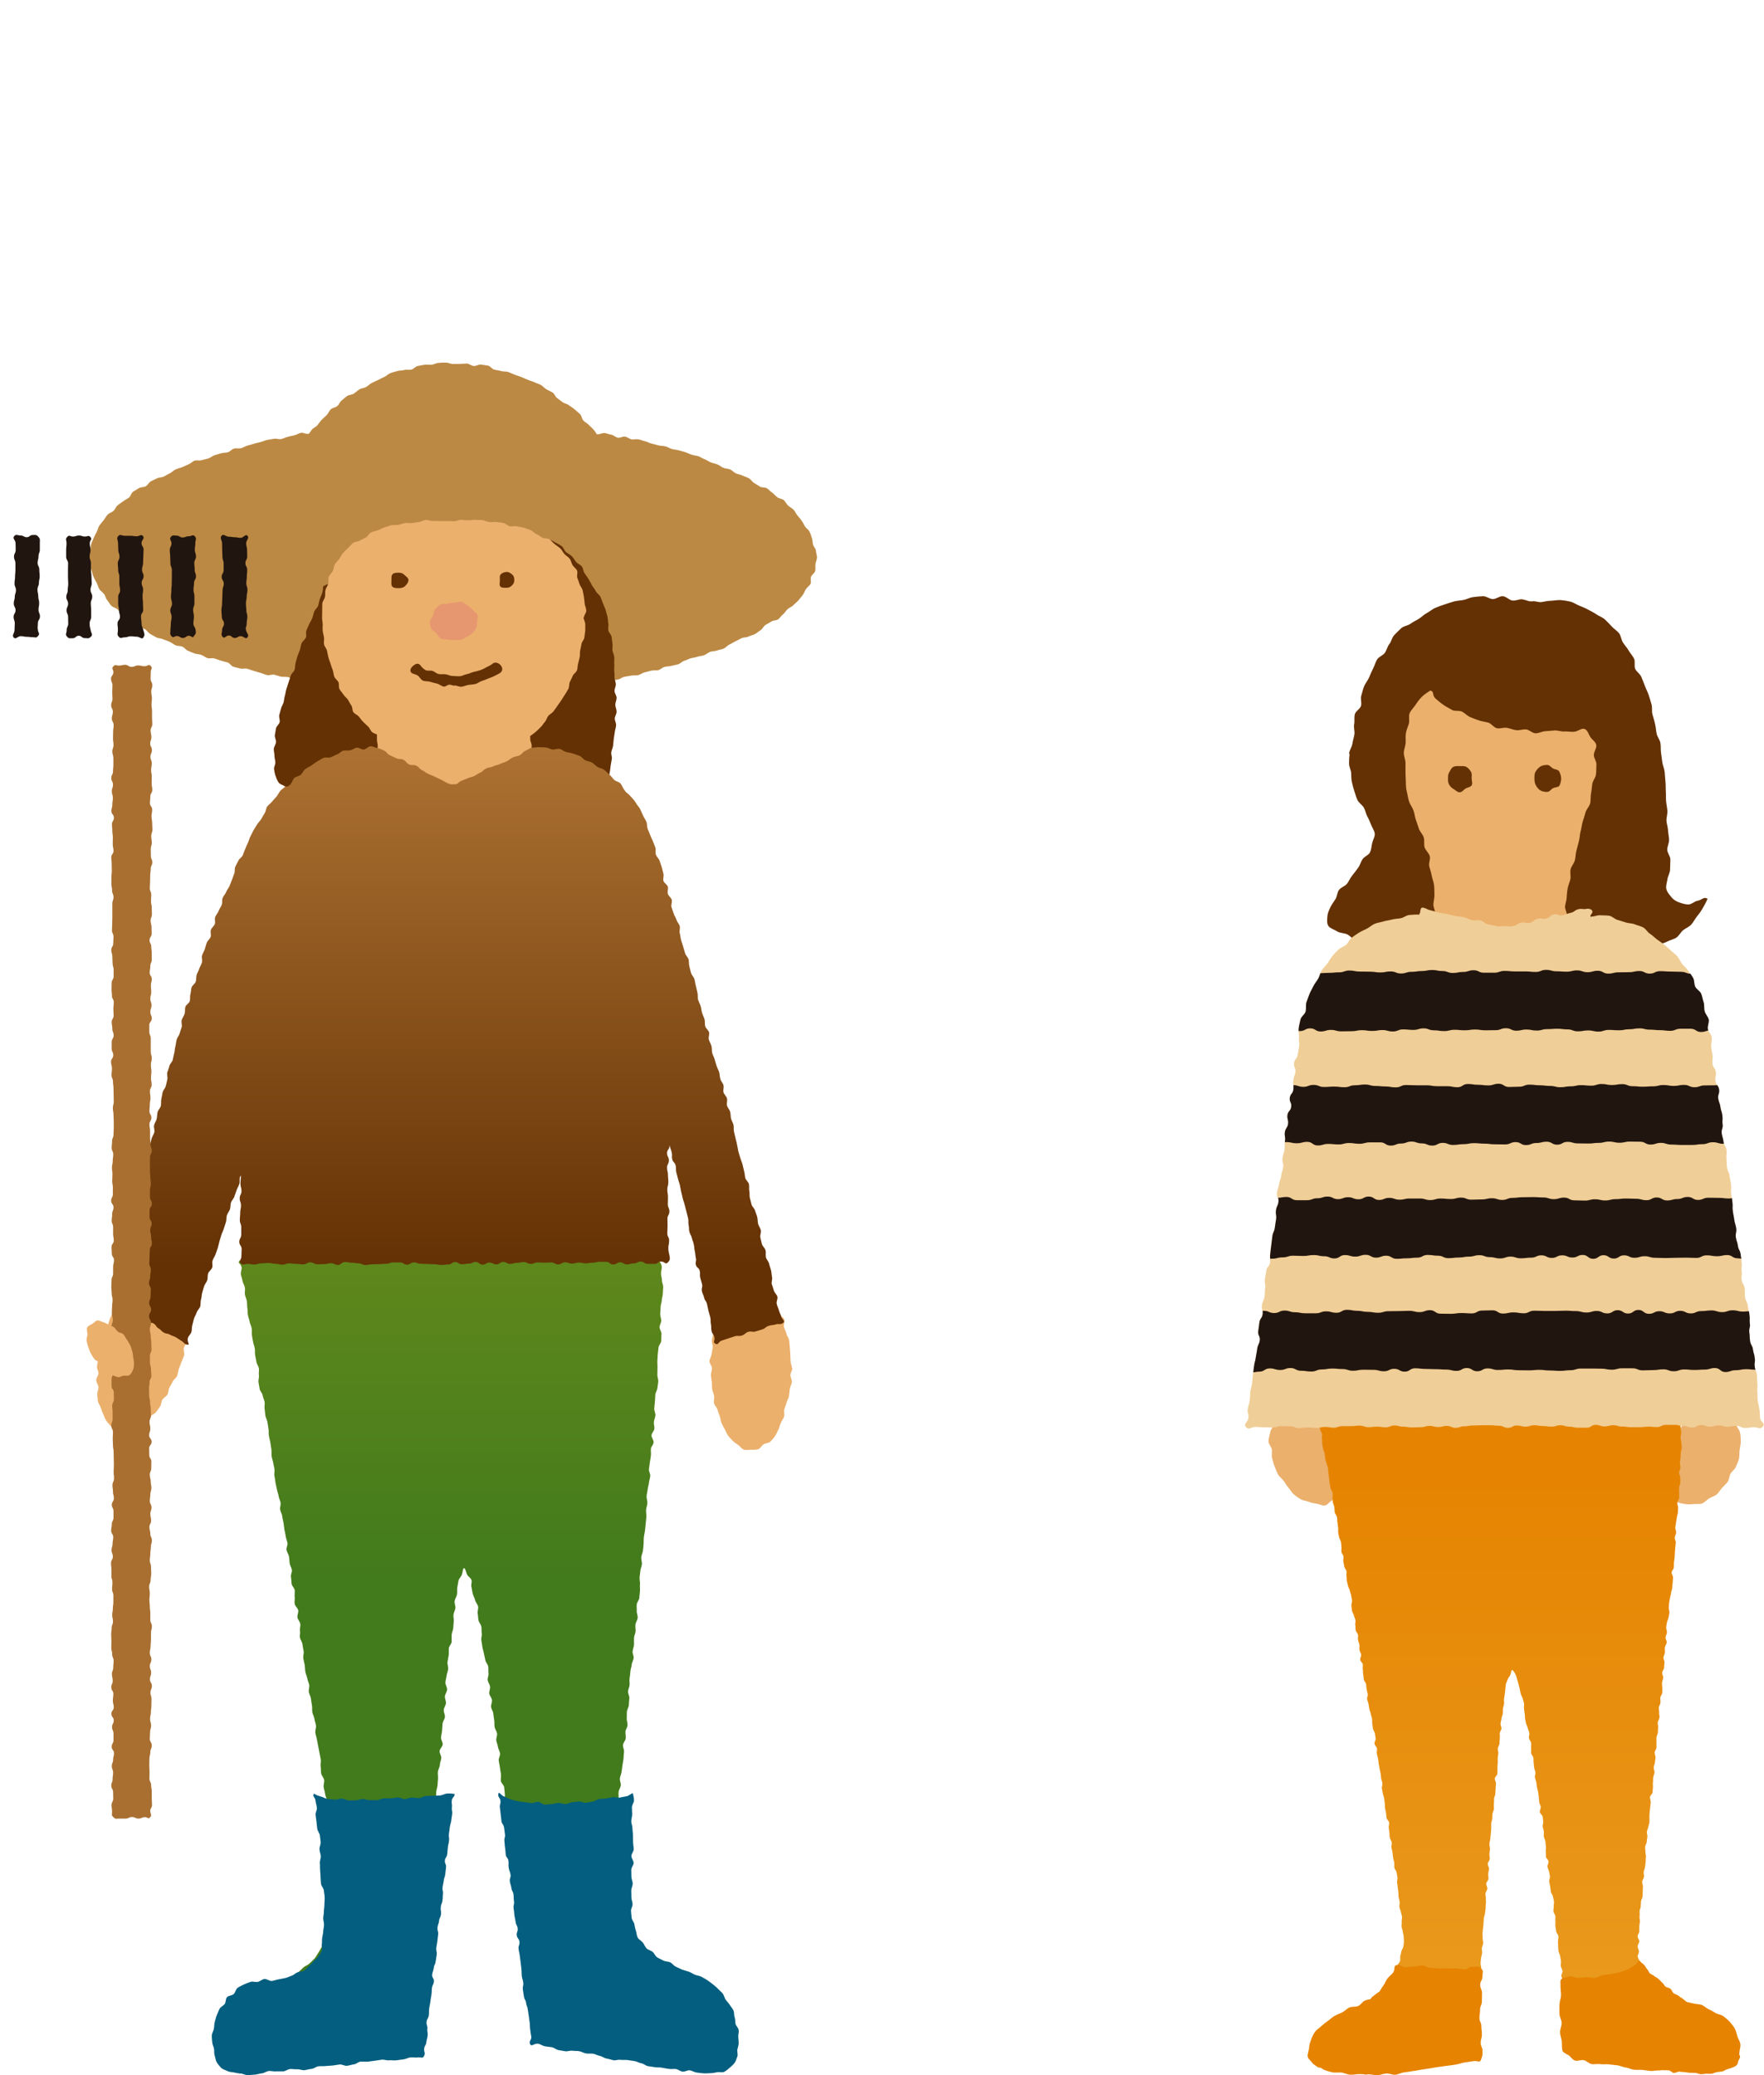
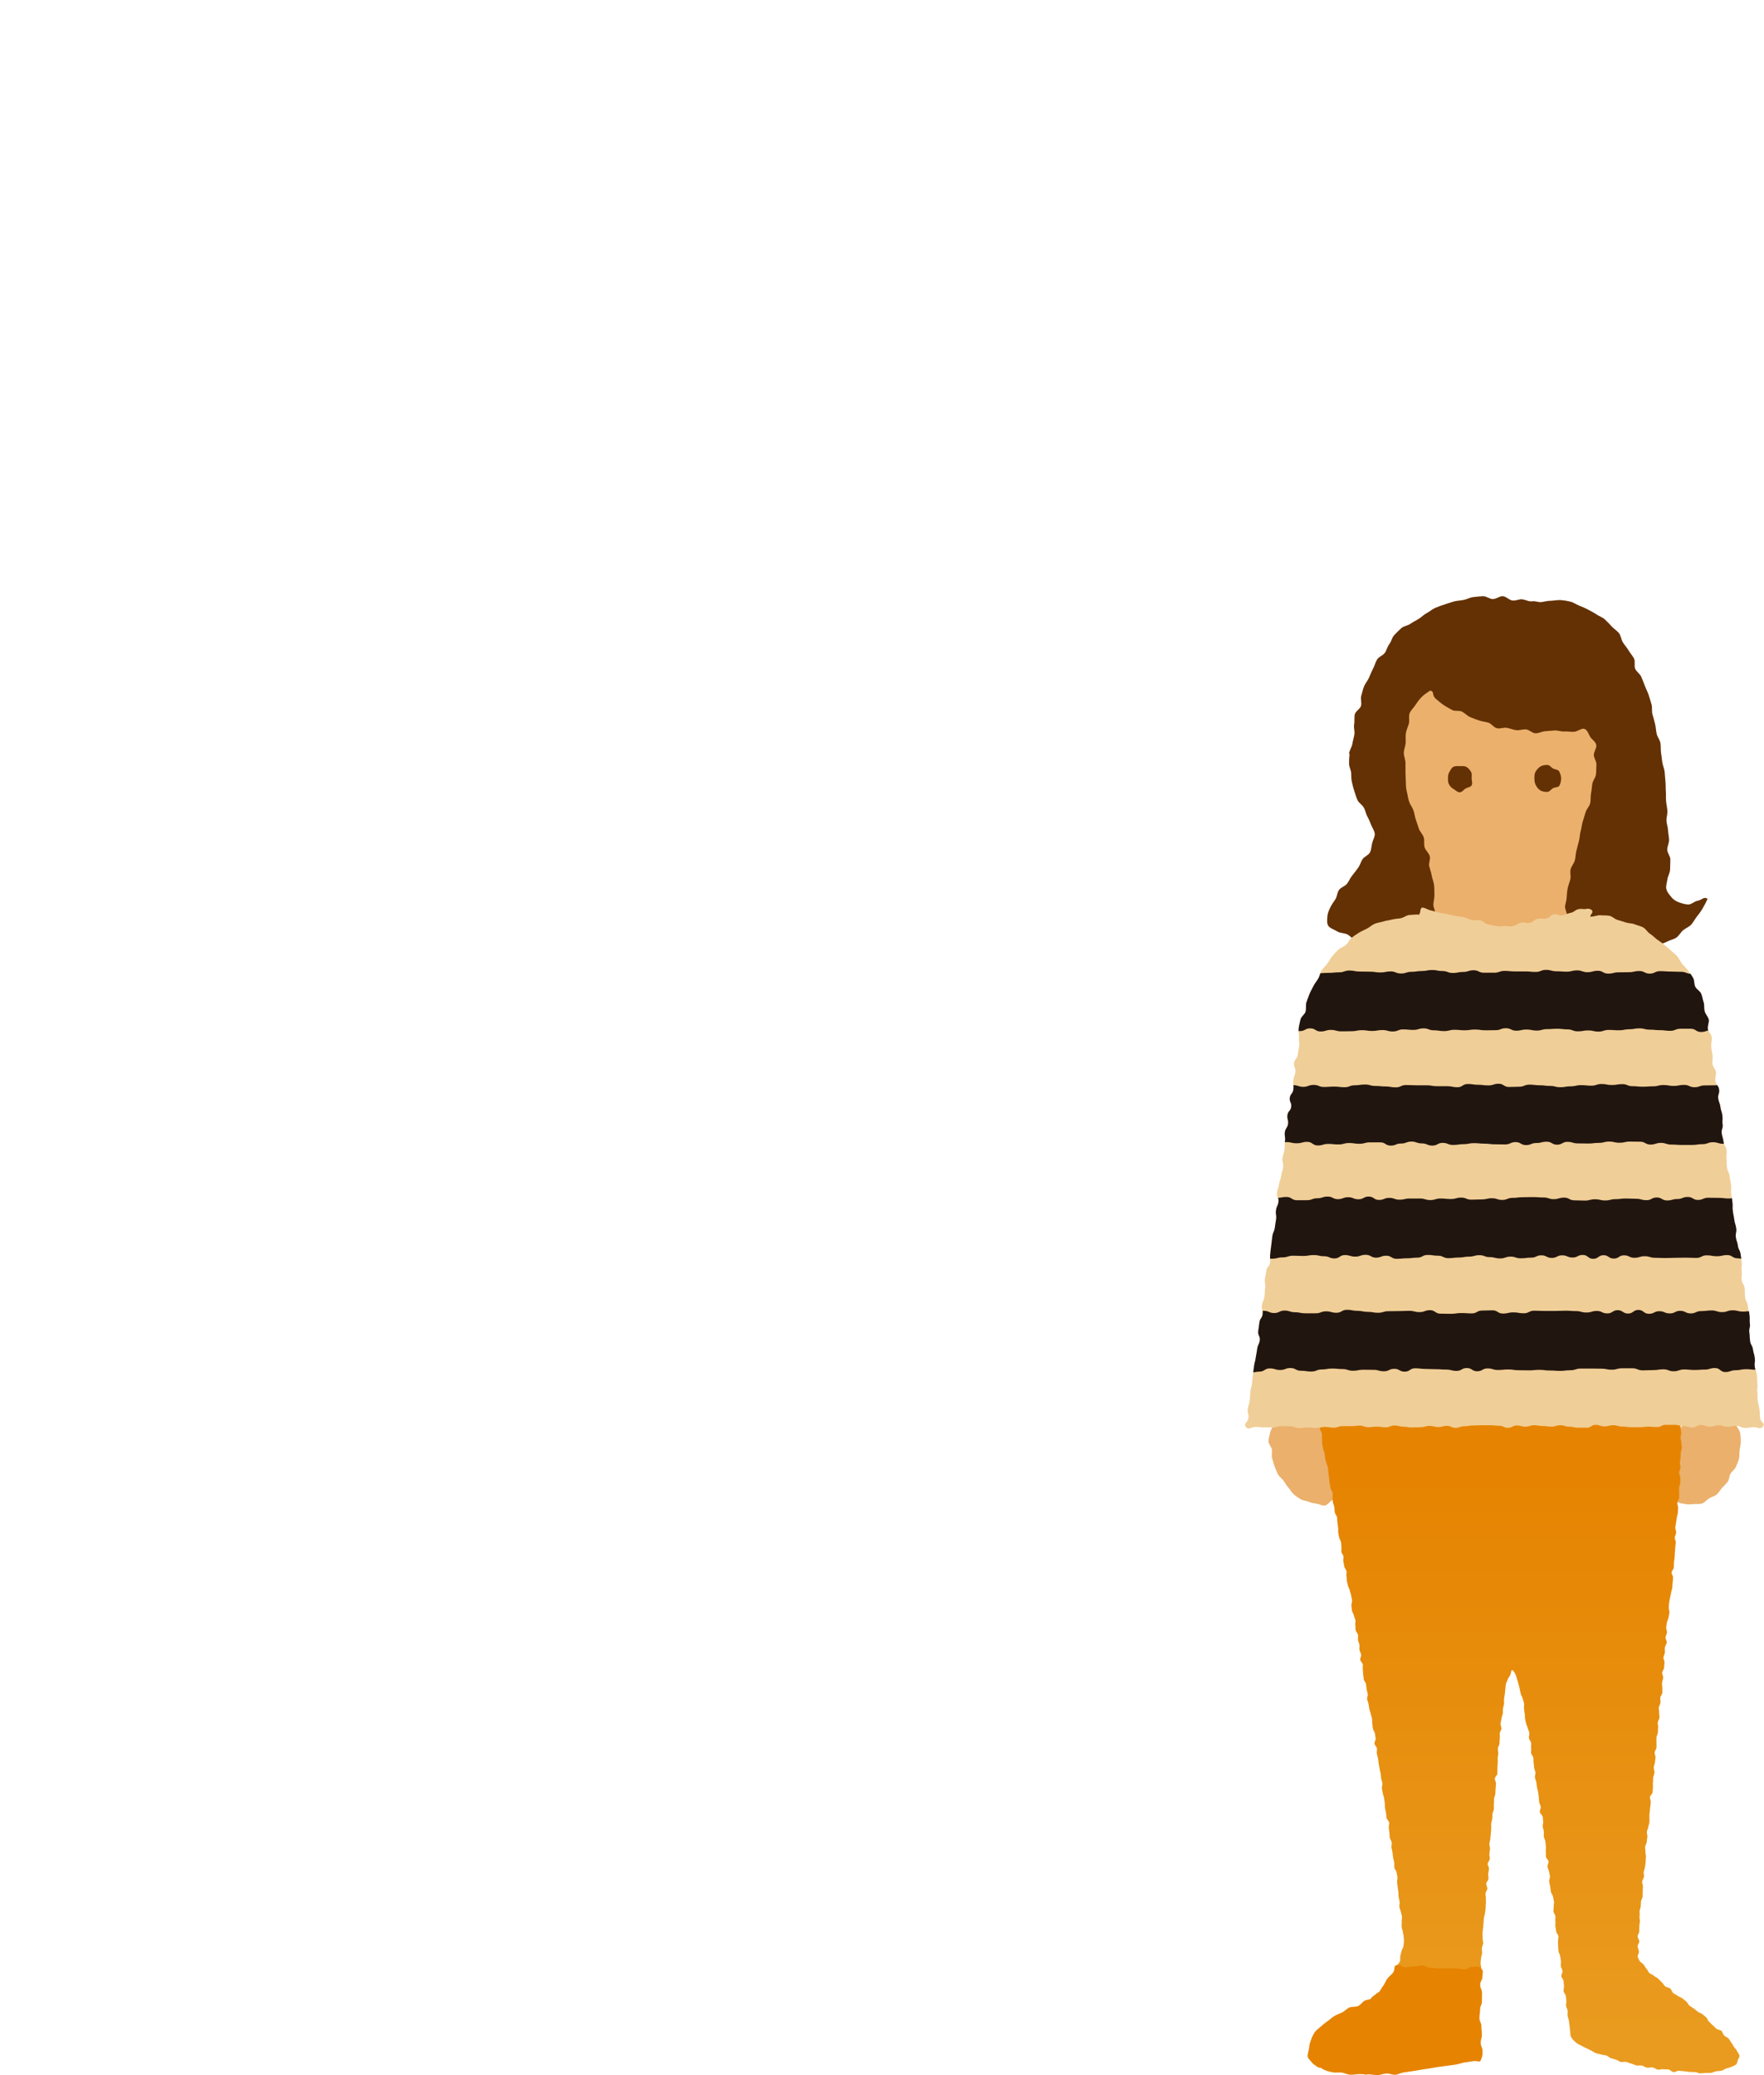
<svg xmlns="http://www.w3.org/2000/svg" id="illust" width="136" height="160" viewBox="0 0 136 160">
  <defs>
    <style>.cls-1{fill:#a86f31;}.cls-2{fill:#e79770;}.cls-3{fill:#035e7f;}.cls-4{fill:#21150f;}.cls-5{fill:url(#_名称未設定グラデーション_16);}.cls-6{fill:#bc8944;}.cls-7,.cls-8{fill:none;}.cls-9{fill:#e68300;}.cls-8{clip-path:url(#clippath);}.cls-10{fill:url(#_名称未設定グラデーション_3);}.cls-11{fill:#643104;}.cls-12{fill:#ebb06c;}.cls-13{fill:#f0ce97;}.cls-14{fill:url(#_名称未設定グラデーション_17);}</style>
    <clipPath id="clippath">
-       <rect class="cls-7" y="0" width="64" height="160" />
-     </clipPath>
+       </clipPath>
    <linearGradient id="_名称未設定グラデーション_16" x1="36.69" y1="121.77" x2="36.69" y2="97.92" gradientUnits="userSpaceOnUse">
      <stop offset="0" stop-color="#427b1c" />
      <stop offset="1" stop-color="#5e871c" />
    </linearGradient>
    <linearGradient id="_名称未設定グラデーション_17" x1="34.76" y1="54.63" x2="34.76" y2="97.64" gradientUnits="userSpaceOnUse">
      <stop offset="0" stop-color="#b27736" />
      <stop offset="1" stop-color="#643104" />
    </linearGradient>
    <linearGradient id="_名称未設定グラデーション_3" x1="117.48" y1="113.92" x2="117.48" y2="156.52" gradientUnits="userSpaceOnUse">
      <stop offset="0" stop-color="#e68401" />
      <stop offset="1" stop-color="#e99b1f" />
    </linearGradient>
  </defs>
  <g id="working-l">
    <g id="p-farmer-04a">
      <g class="cls-8">
        <g id="group">
          <g id="head">
            <path class="cls-6" d="m62.91,42.46c-.03-.17-.19-.32-.23-.48-.04-.17-.03-.35-.09-.51-.06-.16-.1-.33-.18-.48-.08-.16-.25-.25-.35-.4-.09-.15-.15-.31-.26-.45-.1-.14-.21-.27-.32-.4-.12-.13-.17-.31-.3-.44-.12-.12-.29-.2-.42-.32-.13-.11-.2-.3-.33-.42-.14-.11-.36-.11-.5-.22-.14-.1-.25-.25-.39-.35-.15-.1-.26-.24-.41-.34-.15-.09-.39-.04-.54-.13-.15-.09-.29-.19-.45-.28-.15-.08-.24-.28-.4-.36-.15-.09-.33-.13-.49-.21-.16-.08-.35-.1-.51-.17-.16-.07-.28-.23-.44-.3-.16-.07-.36-.06-.53-.13-.16-.06-.29-.2-.46-.26-.16-.07-.34-.09-.51-.16-.16-.06-.31-.18-.47-.24-.17-.06-.32-.17-.48-.23-.17-.05-.35-.06-.52-.12-.17-.05-.33-.14-.5-.2-.16-.05-.34-.09-.51-.14-.17-.05-.35-.05-.52-.1-.17-.05-.33-.16-.5-.2-.17-.05-.36-.03-.53-.08-.17-.04-.34-.09-.51-.13-.18-.04-.33-.14-.51-.18-.17-.04-.34-.12-.51-.15-.17-.04-.37.02-.54,0-.18-.04-.33-.18-.5-.21-.18-.04-.39.11-.56.08-.18-.03-.33-.2-.5-.23-.18-.03-.34-.1-.52-.13-.17-.03-.38.12-.56.09-.02,0-.03,0-.05,0-.07-.11-.14-.23-.23-.33-.11-.14-.26-.25-.38-.38-.12-.14-.3-.21-.42-.34s-.13-.37-.26-.5c-.12-.12-.27-.23-.4-.35s-.3-.21-.44-.32c-.13-.12-.35-.14-.49-.24-.14-.11-.29-.21-.43-.32-.15-.1-.2-.34-.35-.43-.15-.1-.33-.16-.48-.25-.16-.1-.28-.25-.43-.34-.16-.08-.34-.13-.5-.21-.17-.08-.35-.11-.51-.19-.17-.07-.33-.14-.5-.21l-.51-.18c-.17-.06-.33-.15-.5-.21-.17-.05-.37-.02-.54-.07-.17-.05-.35-.07-.53-.11-.17-.04-.31-.27-.48-.31-.18-.03-.36-.05-.54-.08-.18-.03-.39.13-.57.11-.18-.02-.34-.17-.52-.19-.18,0-.37.03-.55.03-.18,0-.36,0-.54,0s-.37-.11-.54-.1c-.19,0-.37,0-.55.02-.18,0-.35.12-.53.14-.18.02-.37-.02-.55,0-.18.03-.36.07-.54.1-.17.04-.31.23-.49.28-.17.04-.37-.02-.55.03-.17.05-.37.03-.54.08-.17.06-.35.09-.52.16-.17.06-.3.22-.47.29-.17.07-.32.16-.48.24-.17.07-.33.15-.49.23-.16.08-.28.22-.44.31-.16.09-.36.09-.51.18-.16.1-.28.23-.43.33-.15.1-.38.08-.53.19-.14.1-.27.23-.41.34-.15.11-.2.32-.34.43-.14.12-.37.13-.5.25s-.19.32-.31.44c-.13.13-.27.24-.39.37-.13.13-.22.29-.33.42-.12.14-.32.2-.43.34-.08.1-.14.2-.21.3-.02,0-.05.02-.07.02-.17.03-.38-.11-.55-.08-.17.03-.33.15-.51.19-.17.03-.34.09-.51.12-.18.04-.34.14-.51.17-.18.04-.38-.05-.55-.02-.17.04-.35.05-.53.09-.17.03-.33.12-.5.16-.18.04-.35.09-.52.13-.17.05-.34.11-.51.15-.17.05-.32.15-.49.2-.17.04-.37-.02-.54.03-.17.04-.3.23-.47.28-.17.05-.36.03-.53.08-.17.05-.34.1-.5.15-.17.06-.31.19-.48.25-.16.05-.34.08-.51.13-.17.06-.39-.02-.55.04-.17.06-.3.22-.46.28-.17.07-.33.15-.49.22-.16.06-.34.1-.5.17-.17.07-.29.22-.45.3-.16.07-.31.17-.46.25-.16.08-.37.06-.53.14-.16.08-.32.15-.48.23-.15.09-.24.29-.39.38-.15.09-.38.05-.53.15-.15.09-.31.18-.45.27-.15.11-.18.35-.32.46-.14.1-.31.17-.44.28-.14.11-.3.2-.43.31-.14.12-.19.31-.32.43-.12.12-.34.16-.45.29-.12.13-.21.29-.31.43-.11.14-.23.27-.33.41-.09.15-.12.33-.2.48-.08.16-.17.31-.23.47-.06.16-.16.32-.2.48-.04.17-.05.35-.07.52-.03.17-.16.34-.16.51,0,.18.06.36.08.53.02.17.14.32.18.49.05.17.09.33.16.49.06.16.16.3.24.46.08.15.11.33.2.48.09.14.26.24.37.38.1.14.12.34.24.47.11.13.19.3.32.43.12.12.33.15.47.27.13.12.23.26.37.37.13.11.26.24.4.34.14.11.31.17.46.27.14.1.25.25.4.35.15.09.34.12.5.21.14.09.24.27.39.36.16.08.31.18.47.26.15.08.36.07.52.15.16.07.34.11.5.19.16.07.3.19.46.27.16.07.36.04.53.11.16.07.27.25.44.32.16.06.32.14.49.2.16.06.36.05.52.11.17.06.31.19.48.25.16.06.38-.03.55.03.16.05.33.11.5.17.17.05.34.09.51.14.17.05.28.28.45.33.17.05.35.09.52.13.17.05.37-.02.54.02.17.05.34.12.51.17.17.04.34.11.51.15s.33.13.51.17c.17.04.37-.06.55-.03.17.04.34.11.51.15.18.03.36,0,.54.03.17.03.32.22.49.25.18.03.35.05.53.08.17.03.35.08.52.1.18.03.38-.08.55-.05.18.03.35.04.53.07.18.02.33.19.51.21.17.03.37-.08.54-.06.18.02.35.08.53.1.17.03.36,0,.54,0,.17.02.33.23.5.25.15.02.31,0,.46,0h.08c.18.02.37-.09.55-.07.17,0,.35,0,.53.03.18,0,.35.06.53.08.17,0,.34.16.52.17.18,0,.35.06.53.07s.36-.04.54-.03.35.05.53.06.36-.07.54-.07c.18,0,.36-.02.53-.02.18,0,.36-.03.54-.02.18,0,.35.16.53.16s.36-.07.54-.06c.17,0,.35.02.53.02s.36-.13.54-.13.36.1.54.1c.18,0,.36.03.54.03.17,0,.35-.14.53-.15.18,0,.35,0,.53-.02s.36.09.54.09c.18,0,.35-.05.53-.06s.35-.11.53-.12.36.11.54.1.35-.09.53-.1.35-.08.52-.1c.18,0,.36,0,.53-.03.18,0,.37.12.55.1.04,0,.08,0,.12-.02h0c.13-.03.25-.09.39-.1.18-.02.36.03.54,0s.34-.16.51-.18c.18-.02.37.05.54.02.18-.02.34-.16.51-.18.18-.02.36-.04.53-.06.18-.03.35-.05.53-.07.17-.03.37.11.55.08.17-.02.31-.27.48-.3.18-.03.39.14.56.11.18-.03.36-.05.53-.09.17-.03.32-.18.5-.21.17-.04.35-.05.52-.09.18-.03.37,0,.54-.04.17-.04.32-.17.49-.21.18-.04.35-.09.52-.13.17-.05.37,0,.54-.04.17-.05.31-.21.48-.25.17-.05.36-.03.52-.08.18-.05.35-.07.52-.12.17-.05.3-.22.47-.27.17-.05.33-.14.49-.19.17-.05.35-.06.52-.12s.35-.06.52-.12c.16-.06.3-.19.47-.26.16-.06.36-.04.52-.1.17-.07.36-.08.52-.15.17-.07.28-.24.44-.31.17-.07.31-.18.47-.25.16-.08.31-.16.47-.24.16-.08.38-.05.53-.13.16-.08.35-.1.5-.19.16-.08.29-.21.44-.3.15-.09.23-.31.37-.4.15-.09.31-.17.46-.27.14-.1.39-.07.53-.17.14-.11.23-.28.37-.38.14-.12.22-.28.35-.4.13-.12.32-.18.44-.3.12-.13.27-.24.39-.37.11-.13.22-.27.33-.41.11-.14.16-.32.25-.46.1-.15.28-.26.36-.41.08-.16-.03-.39.04-.55.06-.16.28-.28.32-.45.04-.17,0-.36.02-.53.02-.17.12-.34.12-.52,0-.17-.07-.34-.09-.51Z" />
            <path class="cls-11" d="m24.91,45.21c0,.1,0,.27-.07.51-.04.14-.13.3-.19.49-.05.15-.07.33-.13.51-.06.15-.24.28-.3.45-.06.16-.08.33-.15.5-.06.16-.17.3-.24.47-.06.16-.15.31-.21.48s.03.38-.04.54-.26.28-.33.44-.07.34-.13.51-.13.32-.19.49-.09.34-.14.51-.02.36-.08.53-.25.29-.3.46-.1.34-.16.5-.1.34-.16.5-.07.35-.12.51-.06.35-.1.52-.16.32-.2.49-.1.34-.14.51.07.38.03.55-.25.31-.28.48-.06.35-.09.52.11.37.09.54c-.02.18-.15.34-.17.51-.01.18.05.36.05.53,0,.18.06.35.07.52.01.18-.13.37-.1.54.03.18.06.37.12.52.06.17.13.36.23.49.1.15.32.19.47.29.13.09.26.21.44.3.15.07.28.22.46.28.16.06.37-.02.55.03.16.05.33.11.51.16.17.04.31.19.49.23.17.04.38-.07.56-.03.17.04.31.23.49.27s.38-.08.55-.05.33.15.51.18.36,0,.54.02.35.02.53.05.35.03.53.06.33.17.51.19.35.04.53.06.36-.03.54-.01.35,0,.53.03.34.18.51.19.35.08.53.09.36.02.53.04.36-.04.54-.02.36-.01.54,0,.36.01.54.03.35.13.53.15.36-.03.54-.02.35.12.53.13.37-.17.55-.16.35.21.53.22.36,0,.54.01.37-.14.54-.14.36.02.54.03.36.12.53.12.36-.06.54-.06.36-.04.54-.04.36.09.54.09.36.04.54.04.36-.13.53-.14.36.09.54.08.36-.07.53-.08c.18,0,.37.12.54.11.18-.01.36-.1.53-.11.19-.01.35-.16.52-.17.19-.02.37.04.54.02.19-.03.37-.02.53-.05.19-.04.38-.04.53-.09.21-.07.33-.23.44-.31.13-.1.22-.23.34-.39.09-.13.22-.25.31-.42.07-.15.25-.27.32-.44.06-.15.07-.34.13-.52.05-.16.13-.32.18-.5.04-.16.06-.34.1-.52.04-.17.04-.35.07-.52s.06-.34.09-.52-.07-.36-.04-.53.12-.33.14-.51.03-.35.05-.52.06-.34.08-.52.09-.34.1-.52-.11-.36-.1-.53.14-.34.14-.52-.1-.35-.1-.53.1-.35.1-.53-.15-.35-.16-.52.1-.35.1-.53-.1-.35-.1-.52,0-.35-.02-.53.02-.35,0-.53.02-.36,0-.53-.12-.34-.14-.51.03-.36,0-.53-.04-.35-.07-.52-.22-.32-.25-.49.04-.37,0-.54-.02-.36-.07-.53-.09-.35-.14-.51-.14-.33-.2-.49-.12-.34-.19-.5c-.08-.17-.28-.28-.36-.44-.08-.17-.21-.31-.3-.46-.09-.17-.17-.33-.26-.48-.1-.16-.21-.3-.31-.45-.11-.16-.1-.38-.21-.52-.12-.15-.33-.22-.44-.35-.13-.15-.2-.32-.33-.44-.14-.14-.32-.21-.45-.32-.15-.13-.2-.37-.33-.46-.18-.12-.35-.21-.49-.28-.31-.16-.26-.21-.54-.18s-.28,0-.54.05-.22.24-.49.3-.3-.13-.57-.07-.25.13-.51.19-.28-.04-.55.01-.26.09-.52.14-.23.19-.5.25-.27.03-.53.08-.27.03-.53.09-.25.1-.52.15-.29-.06-.55,0-.28,0-.54.05-.27.05-.53.1-.24.15-.51.2-.27.03-.53.09-.24.16-.51.21-.28-.02-.54.03-.27.03-.53.08-.28,0-.54.04-.22.24-.49.29-.3-.12-.56-.07-.25.13-.51.19-.28-.02-.54.04-.25.1-.52.15-.27.02-.54.07-.24.16-.51.21-.28,0-.54.06-.25.11-.52.16-.29-.08-.56-.03-.26.1-.52.15-.24.17-.51.22-.3-.09-.56-.05-.26.11-.51.2Z" />
            <path class="cls-12" d="m45.02,47.61c0-.18.19-.36.18-.53,0-.18-.1-.35-.12-.52-.02-.18-.03-.35-.06-.52-.03-.18-.06-.35-.1-.52-.04-.18-.19-.32-.24-.48-.05-.17-.11-.33-.17-.49-.06-.17.05-.4-.02-.56-.08-.16-.26-.27-.35-.42-.09-.15-.11-.35-.22-.49-.1-.14-.29-.23-.4-.36-.12-.13-.19-.31-.32-.43-.13-.12-.29-.22-.43-.33-.14-.11-.25-.27-.4-.37-.15-.1-.39-.05-.55-.13-.16-.08-.29-.2-.46-.28-.16-.07-.29-.24-.46-.31-.17-.06-.34-.12-.51-.18-.17-.05-.36-.06-.53-.11-.17-.04-.38.04-.56,0-.17-.04-.32-.23-.5-.26-.18-.03-.36-.05-.54-.07-.18-.02-.37.03-.55,0-.18-.02-.35-.13-.53-.15-.18-.01-.36-.01-.54-.02-.18-.01-.36.05-.55.04-.18,0-.36-.03-.54-.04-.18,0-.36.11-.54.11s-.36-.02-.55-.01c-.18,0-.36,0-.54,0-.18,0-.36-.02-.54-.01-.18.01-.37-.09-.55-.08-.18.01-.35.14-.53.16-.18.02-.36.05-.53.08-.18.02-.37-.02-.55,0-.18.03-.35.11-.52.14-.18.04-.38-.01-.55.03-.18.05-.35.12-.52.17-.17.05-.33.16-.5.22-.17.06-.36.08-.52.16-.17.07-.24.31-.4.39-.16.09-.32.15-.47.24-.15.1-.39.08-.53.19-.14.11-.25.27-.38.39-.13.12-.27.24-.38.38-.12.13-.19.3-.29.45-.1.14-.25.26-.34.42-.09.15-.08.35-.16.51-.07.16-.25.28-.31.45-.06.16,0,.37-.04.54-.05.17-.18.31-.22.49-.04.17,0,.35-.04.53-.03.17-.19.33-.2.51-.02.17,0,.35-.01.53,0,.17-.01.35-.01.53s.04.35.05.52c0,.17-.02.35,0,.52.01.17.08.34.1.51.02.17-.03.36,0,.53.03.17.19.32.23.49.04.17.06.34.11.51.04.17.11.33.16.49.05.17.11.33.17.49.06.16.06.35.12.51.06.16.24.27.32.43.07.16,0,.38.08.53.08.15.22.28.31.43.09.15.26.25.35.4.09.15.16.3.26.44.1.14.05.39.16.52.11.14.31.2.42.34.11.13.21.28.33.4.12.13.26.24.38.36.13.12.18.32.31.43.1.09.24.12.37.18,0,.13,0,.18,0,.38,0,.27.06.27.06.53s-.06.27-.06.54,0,.27,0,.53.06.27.06.53-.14.27-.14.53,0,.27,0,.53.17.27.17.53.01.27.01.53-.13.27-.13.53.03.27.03.53,0,.27,0,.53-.27.41-.08.6c.19.19.34-.1.61-.1s.27.02.54.02.27-.02.54-.02.27-.05.54-.05.27-.01.54-.01.27-.01.54-.01.27.02.54.02.27-.03.54-.03.27.12.54.12.27-.04.54-.04.27-.07.54-.07.27.16.54.16.27-.13.54-.13.27,0,.54,0,.27.13.54.13.27.05.54.05.27-.16.54-.16.27.05.54.05.27.09.54.09.27-.11.54-.11.27.14.54.14.41.14.6-.05c.19-.19-.04-.27-.13-.57-.07-.26-.02-.29-.02-.56s.16-.27.16-.54-.06-.27-.06-.54-.11-.27-.11-.53.15-.27.15-.53-.01-.27-.01-.53-.12-.27-.12-.54.17-.27.17-.53-.07-.27-.07-.53.04-.27.04-.54-.11-.27-.11-.53c0-.1,0-.16-.01-.22,0,0,0,0,.01-.01.14-.11.29-.2.42-.32.13-.11.26-.24.38-.36.13-.12.21-.28.33-.41.12-.13.15-.33.26-.46.11-.13.29-.21.4-.35.11-.14.2-.28.3-.42.1-.14.2-.28.3-.43.09-.15.19-.29.28-.44.09-.15.19-.29.27-.45.08-.15.04-.36.11-.52.07-.16.16-.31.22-.47.06-.16.27-.27.33-.43.06-.16.04-.35.09-.52.05-.16.08-.34.12-.5.04-.17,0-.35.04-.52.04-.17.07-.33.1-.5.03-.17.2-.32.22-.49.02-.17.05-.34.07-.52.01-.17,0-.35,0-.52,0-.17-.13-.35-.13-.52Z" />
            <path class="cls-11" d="m35.05,52.87c-.14,0-.27-.08-.4-.08-.14,0-.29.16-.42.15-.19-.02-.36-.19-.53-.23-.19-.04-.36-.09-.53-.14-.19-.06-.4-.02-.56-.09-.18-.08-.26-.29-.4-.39-.16-.12-.42-.11-.52-.25-.14-.19.03-.41.22-.55.19-.14.37-.17.51.02.09.12.22.26.39.36.14.08.36,0,.54.06.15.05.29.2.47.24.16.03.35,0,.53.02.18.02.35.13.54.13s.37.03.56.02.36-.13.54-.16.35-.13.52-.17.36-.08.53-.14.33-.15.48-.23c.17-.09.33-.15.46-.27.18-.15.45-.07.61.11.16.18.19.42,0,.58-.14.11-.31.17-.47.26s-.32.13-.49.2-.32.14-.49.19-.32.19-.49.23-.36.04-.54.07-.35.12-.53.14-.37-.1-.54-.1Z" />
            <path class="cls-2" d="m36.78,47.93c0,.18,0,.33-.07.49s-.18.28-.3.4-.26.2-.41.29c-.15.08-.29.17-.46.22-.17.04-.33.01-.52.01s-.35.02-.51-.02c-.18-.04-.39,0-.54-.09-.16-.09-.22-.29-.34-.41-.12-.13-.32-.21-.39-.36s-.1-.35-.1-.52.17-.31.24-.47.04-.37.17-.5.25-.28.41-.36c.15-.08.37-.03.55-.07.17-.04.33-.07.52-.07s.39-.12.55-.07c.18.04.32.2.47.29.16.09.27.22.39.34s.31.23.37.38-.02.35-.02.53Z" />
            <path class="cls-11" d="m39.65,44.74c0,.17-.06.28-.17.39s-.22.19-.4.19-.39.02-.5-.09-.04-.32-.04-.49-.04-.35.07-.46.3-.18.47-.18.31.11.43.22.14.25.14.42Z" />
            <path class="cls-11" d="m31.49,44.74c0,.17-.15.34-.26.45s-.29.16-.47.16-.4,0-.51-.12-.07-.33-.07-.5-.02-.36.1-.47.31-.1.48-.1.3.05.41.16.32.23.32.4Z" />
          </g>
          <g id="body">
            <path class="cls-5" d="m18.46,97.21c-.17.2.11.18.17.52.02.14-.09.34-.06.54.03.16.1.32.13.51.03.16.15.32.18.5.03.16-.02.35,0,.53.03.17.12.33.15.51.03.17.01.35.04.53.03.17.01.35.04.53.03.17.1.33.13.51s.13.33.16.51,0,.35.02.53.06.34.09.52.1.34.13.51,0,.35.03.53.07.34.1.52c.03.17.16.33.19.5s-.03.36,0,.53-.06.36-.03.54.06.34.09.52.21.32.23.49.12.33.15.51-.03.36,0,.53.03.35.06.52.13.33.16.51.05.34.08.52,0,.35.03.52.08.34.11.51.05.34.08.52,0,.35.02.53.09.34.12.51.07.34.1.51-.04.36,0,.53.05.35.08.52.08.34.11.51.11.34.13.51.12.33.15.51-.06.36-.03.54.14.33.16.51.07.34.1.52.04.35.07.52.08.34.1.51.1.34.13.51-.1.37-.07.54.16.33.19.5c.03.17.03.35.05.52s.14.33.17.51-.1.37-.07.54.03.35.05.53.22.32.24.5-.02.36,0,.53-.03.36,0,.53.24.32.27.49-.08.37-.06.54.19.33.22.5-.05.36-.02.54-.04.36,0,.54.17.33.19.51.06.35.09.52-.05.37-.03.54c.03.17.08.35.11.52s.02.35.05.53.12.34.15.51.12.34.15.51-.06.37-.03.54.14.34.16.51.05.35.08.52,0,.36.03.53.14.34.16.51.1.34.12.52-.07.37-.05.54.09.34.12.52.07.35.1.52.07.35.1.52.07.35.1.52-.04.36-.01.54.01.36.04.53.2.33.23.5-.06.37-.04.54.09.34.11.52.12.34.14.51.07.35.09.52-.15.37-.12.55.22.33.24.5.04.35.07.52-.03.36,0,.53.12.34.14.51.07.35.09.52c.02.18-.04.36-.02.53.02.18.07.35.09.52.02.18.03.35.05.52.02.18-.05.36-.03.53.02.18.1.35.11.52.02.19-.03.36-.01.52.01.19-.02.37-.01.52,0,.22.23.39.22.52-.01.18-.2.35-.22.52-.02.18,0,.36-.04.53-.03.18-.15.34-.19.5-.05.18-.02.37-.07.53-.06.17-.07.36-.14.52-.07.17-.24.29-.32.44-.09.16-.22.28-.32.43s-.17.32-.27.46-.18.32-.3.45-.26.25-.39.38-.33.18-.46.3-.26.25-.39.37-.22.3-.35.41-.25.26-.38.38c-.11.1-.28.16-.44.28-.13.1-.24.24-.39.34-.13.1-.28.19-.43.29-.14.1-.32.14-.46.24s-.25.24-.39.34-.3.17-.44.27-.3.19-.43.29-.23.27-.36.38-.32.18-.44.29c-.13.12-.17.33-.28.45-.12.13-.3.21-.4.34-.11.15-.17.31-.23.46-.07.17-.17.34-.16.51.01.16.22.26.33.41.09.12.17.25.33.36.13.09.21.29.38.38.15.07.32.15.49.21.16.05.36,0,.54.04.16.04.34.04.52.07.17.03.33.09.51.11s.35,0,.53.01.33.19.51.2.35.02.53.02.35-.07.53-.07.35,0,.53,0,.35-.03.53-.04.35-.01.53-.03.35-.09.52-.11.36.08.54.06.35-.04.53-.06.33-.19.51-.21.36.02.54,0,.35-.06.52-.09.36-.03.53-.07.33-.14.5-.18.38.03.54-.01.29-.27.46-.32c.17-.05.4.08.57.03.17-.06.28-.28.44-.34.17-.07.37-.05.52-.12.17-.08.33-.17.46-.25.17-.11.34-.2.44-.31.07-.08.1-.28.17-.52.04-.14-.03-.34,0-.54.03-.16.08-.32.11-.51.03-.16.23-.31.25-.49.02-.16-.08-.36-.06-.54.02-.17.14-.33.17-.51.02-.17-.05-.35-.03-.53.02-.17-.02-.35,0-.53s.05-.34.07-.52.12-.34.13-.52.01-.35.03-.53.1-.34.12-.52.05-.35.07-.52.03-.35.04-.52.02-.35.03-.53-.12-.36-.1-.54.03-.34.05-.52.1-.34.11-.52-.02-.35,0-.53.13-.34.15-.51c.01-.17-.13-.36-.11-.53s.15-.34.16-.51.1-.34.12-.52-.05-.35-.03-.53-.04-.35-.03-.53,0-.35.02-.53.03-.35.04-.52.09-.34.1-.52-.01-.35,0-.53-.04-.35-.02-.53.04-.35.05-.52.11-.34.12-.52-.06-.36-.05-.53c.01-.18.19-.34.2-.51s-.1-.36-.09-.54,0-.35.01-.53.09-.35.1-.52.03-.35.04-.53-.03-.36-.01-.53.14-.34.15-.52.09-.35.11-.52-.14-.37-.13-.54.22-.34.24-.51c.01-.18-.14-.37-.13-.54s.07-.35.08-.53.03-.35.04-.53.16-.34.18-.52-.1-.36-.09-.54.15-.34.17-.52-.1-.36-.08-.54.16-.34.17-.52-.14-.37-.13-.54.07-.35.09-.52.1-.35.12-.52-.07-.36-.05-.54.07-.35.09-.52,0-.36.01-.53.21-.34.22-.51-.01-.36,0-.53.1-.34.12-.51.02-.35.04-.52c.02-.18-.04-.36-.02-.53.02-.18.13-.34.15-.51.02-.18-.09-.37-.06-.54.03-.18.15-.34.18-.5.03-.18,0-.37.02-.53.04-.19.06-.36.09-.52.05-.2.21-.33.26-.47.09-.27.08-.52.17-.52.1,0,.13.23.24.5.06.13.29.24.34.43.05.15-.06.36,0,.54.04.16.05.33.1.51.04.16.14.32.18.49.03.16.19.31.23.49.03.16-.06.36-.03.54.03.17.02.34.06.52s.19.32.22.49,0,.35.03.52-.06.36-.03.53.05.34.08.52.09.34.12.51.08.34.11.51.19.32.22.49,0,.35.02.52c.03.17-.09.36-.06.53s.16.33.18.5-.08.36-.06.53.19.32.21.5-.09.36-.07.53.15.33.17.5.04.34.07.52,0,.35.03.52.16.33.19.5-.08.36-.06.53.11.34.13.51.14.33.16.51-.12.36-.1.54.07.34.09.52.05.34.08.52-.03.36-.01.53.24.32.26.5.03.35.05.52-.03.36-.01.53.12.34.14.51.07.34.1.52.02.35.05.52-.07.36-.05.54.14.34.16.51.04.35.06.52-.13.37-.11.54.21.33.24.5c.02.17-.07.36-.05.54s.19.33.21.51,0,.35.01.53.02.35.05.52-.04.36-.02.53.14.34.16.51.09.34.11.52.04.35.06.52-.04.36-.02.53.02.35.04.52.03.35.05.52.11.34.13.51.06.35.08.52-.09.36-.07.53.09.34.11.51.04.35.07.52c.02.18.07.35.09.52.02.18,0,.36.02.52.02.18,0,.36.02.52.02.18.2.33.22.5.02.18-.03.37,0,.53.03.19.06.36.09.51.03.19,0,.38.02.52.04.24.16.39.19.49.04.14.17.24.3.39.1.11.1.37.26.49.13.1.3.16.46.26.14.08.37.04.53.12.15.08.26.23.43.31.15.07.33.09.5.16.16.06.27.26.44.32s.38-.04.55.02.27.27.44.32.34.09.51.14.35.06.52.11.36.02.53.07.34.1.51.14.32.17.49.2.37-.03.54,0,.36,0,.53.02.33.14.51.17.35.04.52.07.36-.03.53-.01.34.19.51.21.35.05.53.06.36-.08.53-.08.35-.03.53-.03.35-.02.52-.02.37.17.54.16c.18-.01.35-.1.52-.12.18-.02.33-.2.49-.23.18-.04.34-.07.5-.12.17-.05.38,0,.53-.07.19-.09.33-.21.43-.33.13-.14.25-.3.26-.48.01-.16-.07-.34-.13-.53-.05-.15-.18-.28-.28-.45-.08-.14-.17-.29-.28-.44-.1-.14-.16-.31-.28-.45-.11-.13-.16-.32-.29-.46-.12-.13-.32-.18-.45-.31s-.28-.22-.42-.34-.26-.24-.39-.36-.21-.29-.34-.41-.27-.24-.4-.36-.31-.18-.45-.3-.19-.32-.33-.44-.32-.18-.46-.29-.35-.15-.48-.27-.2-.32-.34-.44-.35-.15-.49-.26-.14-.38-.28-.5-.33-.18-.46-.29-.26-.25-.39-.37-.21-.3-.34-.42c-.14-.13-.34-.18-.46-.3-.13-.13-.22-.3-.33-.42-.13-.14-.26-.26-.36-.39-.12-.15-.19-.31-.27-.45-.1-.18-.29-.29-.32-.44-.02-.1.11-.28.12-.53,0-.15-.04-.32-.03-.52,0-.16-.11-.34-.1-.52,0-.16.16-.33.18-.51,0-.16,0-.34.02-.52.01-.17.02-.34.04-.52.01-.17.04-.34.05-.52.01-.17.07-.34.08-.52s-.04-.35-.03-.52-.01-.34,0-.52-.01-.34,0-.52.1-.34.12-.51.08-.34.1-.51c.01-.17-.14-.36-.12-.53s.16-.33.17-.51-.09-.35-.07-.53.08-.34.1-.51,0-.35.02-.52-.02-.35,0-.52.15-.33.17-.51-.09-.35-.07-.53.11-.34.13-.51.05-.34.07-.52.07-.34.08-.51.02-.34.04-.52c.02-.17-.1-.36-.08-.53s.19-.33.21-.5-.03-.35-.02-.52.15-.33.16-.5-.07-.35-.06-.52,0-.35.01-.52.14-.33.15-.51.02-.34.04-.52-.11-.36-.1-.53.11-.34.12-.51-.03-.35,0-.52.05-.34.06-.52.09-.34.1-.51.13-.34.15-.51-.1-.36-.08-.53.1-.34.11-.51-.01-.35,0-.52.11-.34.12-.51-.03-.35-.01-.52.15-.33.17-.51-.08-.36-.07-.53-.02-.35,0-.52.19-.33.2-.51.04-.35.05-.52-.02-.35,0-.52-.05-.35-.03-.53.04-.35.06-.52.11-.34.12-.51-.07-.36-.05-.53.11-.34.13-.51.04-.35.05-.52,0-.35.02-.52.07-.35.09-.52c.02-.17.03-.35.05-.52s.04-.35.05-.52-.03-.35-.02-.53.09-.34.1-.52-.07-.36-.06-.53.06-.34.08-.52.08-.34.1-.52.08-.34.1-.52-.12-.36-.1-.53.05-.35.07-.52.06-.34.08-.52-.01-.35,0-.52.2-.33.21-.51-.17-.36-.16-.54.2-.33.22-.51-.06-.35-.04-.53.11-.34.12-.51-.11-.36-.09-.53.03-.35.05-.52.02-.35.03-.52.14-.34.16-.51.06-.35.07-.52-.08-.36-.07-.53,0-.35.01-.52-.02-.35-.01-.53.02-.35.03-.52.05-.35.06-.52.2-.34.21-.51,0-.35.02-.52-.15-.36-.15-.53.12-.34.13-.51c0-.18-.09-.35-.08-.52,0-.18.03-.35.03-.52,0-.18.08-.35.09-.52,0-.18.08-.35.08-.52,0-.18.03-.35.03-.52,0-.18-.1-.36-.1-.52,0-.19-.07-.36-.07-.52,0-.2.08-.38.06-.52-.03-.25-.13-.34-.19-.41-.16,0-.31-.11-.51-.11-.17,0-.34.09-.53.09-.17,0-.35,0-.53,0-.17,0-.35,0-.54,0-.17,0-.35.01-.54.01-.17,0-.35,0-.54,0s-.35-.02-.54-.02-.35-.03-.54-.03-.35-.02-.54-.02-.36-.06-.54-.06-.36,0-.54,0-.35-.05-.53-.05-.35.1-.53.1-.35-.04-.53-.04-.35.09-.53.09-.36.04-.54.04-.36-.13-.54-.13-.36-.06-.54-.06-.36.12-.54.12-.36,0-.54,0-.36-.03-.54-.03-.36.09-.54.09-.36-.09-.54-.09-.36.02-.54.02-.36-.08-.54-.08-.36.1-.54.1-.36-.07-.54-.07-.36-.05-.54-.05-.36.03-.54.03-.36.09-.54.09-.36-.05-.54-.05-.36-.05-.54-.05-.36.12-.54.12-.36-.05-.54-.05-.36-.03-.54-.03-.36-.05-.54-.05-.36.09-.54.09-.36-.02-.54-.02-.36.05-.54.05-.36-.05-.54-.05-.36-.06-.54-.06-.36.13-.54.13-.36-.05-.54-.05-.36,0-.54,0-.36,0-.54,0-.36-.05-.54-.05-.36.07-.54.07-.36-.06-.54-.06-.36,0-.54,0-.36,0-.54,0-.36.08-.54.08-.36-.03-.54-.03c-.18,0-.36.04-.54.04-.18,0-.36-.02-.54-.02-.19,0-.36-.02-.54-.02-.19,0-.37.05-.54.05-.19,0-.37-.01-.54-.01-.19,0-.37.04-.53.04-.21,0-.39-.09-.54-.09-.34,0-.37-.19-.54.01Z" />
            <path class="cls-12" d="m13.98,105.03c-.05.17-.13.34-.19.51s-.07.36-.13.53-.26.28-.34.45-.18.32-.26.47-.06.38-.15.53-.29.25-.39.4-.08.39-.18.53c-.11.15-.21.31-.32.44-.12.14-.32.21-.45.33-.13.13-.24.28-.38.39-.15.12-.28.25-.44.34-.17.1-.36.12-.53.18-.18.06-.36.11-.53.12-.19,0-.36-.06-.53-.11s-.41-.03-.56-.14c-.14-.11-.26-.27-.38-.42-.11-.14-.16-.32-.24-.5-.08-.16-.14-.33-.2-.51-.05-.17-.18-.32-.22-.51-.04-.17-.04-.36-.06-.55-.02-.17.1-.36.09-.55,0-.18-.17-.35-.17-.54s.16-.35.17-.53-.14-.37-.11-.55.06-.36.09-.54.21-.32.25-.5.06-.35.1-.53,0-.37.05-.55.15-.33.21-.5.06-.37.13-.53.1-.36.17-.52.16-.33.24-.49.28-.27.36-.42.13-.35.23-.5.33-.22.44-.36c.11-.15.11-.38.22-.51.12-.14.25-.28.37-.4.13-.13.36-.15.5-.26.15-.12.2-.36.35-.45.17-.1.39-.04.56-.1.18-.06.33-.23.51-.24.19,0,.36.12.54.17s.38.06.53.17c.14.11.28.25.4.4.11.14.21.3.29.47.08.16.09.35.15.53.05.17.09.34.13.53.04.17.04.35.07.54.02.17.09.35.09.53,0,.18.07.36.06.54s-.02.36-.03.54-.08.35-.1.53.02.37,0,.55-.18.33-.22.51.07.39.02.56-.14.34-.19.51Z" />
-             <path class="cls-12" d="m61.09,105.48c0,.18-.14.36-.15.54s.13.37.11.55-.14.35-.16.53-.03.36-.06.54-.15.34-.19.51-.12.34-.17.51.04.4-.02.56c-.06.18-.18.33-.25.49-.08.17-.1.36-.19.52-.09.17-.16.35-.25.49-.11.16-.24.3-.36.43-.13.14-.4.11-.54.22-.16.11-.24.32-.41.37-.18.06-.37.04-.55.04s-.39.05-.56-.01c-.17-.06-.27-.25-.43-.36-.14-.1-.3-.19-.43-.33-.12-.13-.25-.25-.36-.41-.1-.14-.16-.32-.25-.48-.08-.15-.17-.31-.25-.48-.07-.16-.07-.35-.13-.52-.06-.17-.13-.33-.18-.51s-.22-.31-.26-.49c-.04-.17.04-.37.01-.55s-.12-.34-.15-.52-.01-.36-.03-.54-.06-.36-.07-.54.08-.36.08-.54-.2-.37-.19-.55.14-.36.16-.53.07-.36.09-.53-.1-.38-.07-.56.08-.36.12-.53.26-.31.31-.48,0-.38.06-.55c.06-.18.09-.36.16-.52.08-.17.19-.32.27-.47.09-.17.19-.32.29-.46.11-.16.17-.35.29-.48.13-.14.27-.28.41-.39.16-.11.42,0,.59-.07.18-.06.32-.28.5-.28s.37.11.54.17c.17.06.32.16.48.27.14.1.22.27.35.41.12.13.36.17.47.33.1.14.05.39.14.55.08.15.16.31.23.48.07.16.32.26.38.44.06.17-.08.4-.03.57s.15.33.19.51.18.33.21.51.03.36.05.54.03.36.04.54.01.36.02.54.1.36.1.54Z" />
            <path class="cls-14" d="m60.24,101.52c-.04-.14-.14-.3-.19-.5-.04-.15-.13-.31-.17-.5-.04-.16.1-.37.05-.55-.04-.16-.23-.3-.27-.47-.04-.16-.11-.33-.16-.5-.04-.16.07-.37.02-.55-.04-.17-.03-.35-.08-.52-.04-.17-.11-.33-.15-.51-.04-.17-.2-.31-.24-.48-.04-.17.02-.36-.03-.54-.04-.17-.23-.3-.28-.48-.04-.17-.08-.34-.12-.51-.04-.17.08-.38.04-.55-.04-.17-.16-.32-.21-.49-.04-.17-.03-.35-.07-.53-.04-.17-.12-.33-.17-.5-.04-.17-.23-.3-.27-.48-.04-.17-.09-.33-.13-.5-.04-.17,0-.36-.04-.53-.04-.17.01-.36-.03-.53-.04-.17-.23-.3-.28-.47-.04-.17-.04-.35-.09-.52-.04-.17-.08-.34-.12-.51-.04-.17-.12-.33-.17-.5-.04-.17-.11-.33-.15-.5-.04-.17-.06-.35-.1-.52-.04-.17-.07-.34-.12-.51-.04-.17-.08-.34-.12-.51-.04-.17,0-.36-.04-.53-.04-.17-.15-.32-.19-.49-.04-.17-.02-.35-.07-.52-.04-.17-.2-.31-.24-.48-.04-.17.04-.37,0-.54-.04-.17-.22-.31-.27-.48-.04-.17.04-.37,0-.54-.04-.17-.2-.31-.24-.48-.05-.17-.05-.35-.09-.52-.05-.17-.15-.32-.2-.49-.05-.17-.11-.34-.15-.51-.05-.17-.15-.33-.19-.5-.05-.17-.01-.36-.06-.53-.05-.17-.15-.33-.2-.5-.05-.17.06-.38.02-.55-.05-.17-.25-.3-.3-.47-.05-.17,0-.36-.05-.53-.05-.17-.14-.33-.19-.5-.05-.17-.06-.35-.11-.52-.05-.17-.15-.33-.2-.5-.05-.17,0-.37-.05-.54-.05-.17-.07-.35-.12-.52-.05-.17-.06-.35-.11-.52-.05-.17-.21-.31-.26-.48-.05-.17-.09-.34-.13-.51-.05-.17-.02-.36-.06-.53-.05-.17-.22-.31-.27-.48-.05-.17-.1-.34-.15-.51-.05-.17-.11-.34-.16-.51-.05-.17-.05-.36-.1-.52-.05-.17.04-.38,0-.55-.05-.17-.2-.31-.25-.48-.05-.17-.17-.32-.22-.49-.05-.17-.12-.33-.17-.5-.05-.17.07-.39.02-.56-.05-.17-.25-.3-.3-.46-.05-.17.04-.38,0-.55-.05-.17-.29-.28-.34-.45-.05-.17.05-.38,0-.55-.05-.17-.08-.35-.13-.51-.05-.17-.12-.33-.17-.5-.06-.17-.23-.3-.28-.46-.06-.17.01-.38-.04-.54-.06-.17-.13-.33-.19-.49-.06-.17-.16-.32-.21-.48-.06-.17-.14-.33-.2-.49-.06-.17-.03-.37-.09-.53-.07-.17-.19-.32-.25-.47-.07-.17-.16-.33-.22-.48-.08-.18-.22-.3-.3-.44-.11-.2-.22-.32-.3-.41-.13-.13-.23-.28-.37-.38-.06-.04-.11-.09-.17-.15-.03-.05-.06-.1-.1-.14-.12-.15-.17-.35-.29-.49-.12-.14-.36-.16-.49-.28-.13-.13-.23-.3-.37-.41-.14-.12-.26-.26-.41-.37-.14-.11-.35-.12-.51-.22-.15-.1-.27-.25-.43-.34-.16-.09-.35-.09-.51-.17-.16-.08-.27-.28-.44-.34-.17-.07-.34-.13-.51-.18-.17-.06-.35-.07-.53-.12-.17-.04-.32-.2-.5-.24-.17-.03-.37.07-.55.05-.17-.03-.34-.14-.52-.16-.18-.02-.36,0-.54-.02-.18,0-.35.04-.53.04-.26.09-.25.12-.5.24-.25.12-.2.23-.45.35-.25.12-.28.05-.53.17-.25.12-.22.18-.47.3-.25.12-.26.08-.51.2-.25.12-.27.06-.52.18-.25.12-.28.04-.53.16-.25.12-.21.2-.46.32-.25.12-.24.15-.48.27-.25.12-.27.06-.52.18-.25.12-.26.09-.51.21-.25.12-.19.24-.46.24-.27,0-.29.04-.54-.08-.25-.12-.24-.13-.49-.26-.25-.12-.25-.12-.5-.24-.25-.12-.26-.1-.51-.22-.25-.12-.23-.16-.47-.28-.25-.12-.2-.23-.45-.35-.25-.12-.31.02-.56-.1-.25-.12-.2-.24-.44-.36-.25-.12-.3,0-.55-.12-.25-.12-.25-.11-.5-.23-.25-.12-.2-.24-.44-.36-.25-.12-.25-.11-.5-.2-.18,0-.36-.14-.53-.13-.18,0-.35.23-.52.25-.18.02-.38-.16-.55-.14-.18.03-.34.17-.51.2-.18.04-.37-.01-.54.03-.17.05-.31.24-.48.29-.17.06-.32.16-.49.22-.17.07-.4-.03-.56.05-.16.08-.32.18-.47.27-.16.09-.3.21-.45.31-.15.1-.32.17-.47.28-.15.11-.22.32-.35.44-.14.12-.37.12-.5.25-.13.13-.17.35-.3.49-.05.06-.12.11-.19.16-.05,0-.11,0-.2,0-.12.12-.27.21-.39.34-.11.13-.18.3-.29.44-.11.13-.24.25-.35.39-.1.14-.27.24-.37.38-.1.14-.09.35-.19.5-.09.14-.17.3-.26.45-.09.15-.23.27-.32.42-.09.15-.19.29-.28.45-.08.15-.16.31-.24.47-.08.15-.11.33-.19.49-.08.15-.14.32-.21.48-.08.16-.12.33-.19.49-.07.16-.27.26-.34.42-.07.16-.17.31-.24.47-.07.16-.01.37-.08.53-.07.16-.11.33-.18.49-.07.16-.12.32-.19.48-.07.16-.2.29-.26.46-.06.16-.21.29-.27.46-.06.16,0,.37-.07.53-.06.16-.18.3-.24.47-.06.16-.2.3-.26.46-.06.16.03.38-.03.54-.06.16-.25.28-.3.45-.06.16.04.38-.02.54-.06.16-.24.29-.3.45-.06.16-.1.33-.15.5-.06.16-.16.31-.21.48-.05.16.04.38-.01.54-.05.17-.15.32-.21.48-.05.17-.15.32-.2.48-.05.16-.01.36-.07.52-.05.17-.27.28-.32.45-.05.17-.04.35-.09.52-.05.17,0,.36-.05.53-.05.17-.29.28-.34.45-.05.17,0,.36-.06.53-.05.17-.17.31-.22.48-.05.17.04.37,0,.54-.05.17-.12.33-.16.5-.05.17-.19.31-.23.48-.05.17-.05.35-.1.52-.05.17-.04.35-.09.52-.05.17-.07.34-.11.51-.05.17-.22.3-.26.47-.04.17-.11.33-.16.5-.04.17.04.37,0,.54-.04.17-.07.34-.12.51-.04.17-.2.31-.24.48-.04.17-.06.35-.1.52-.04.17,0,.36-.04.53-.04.17-.21.31-.25.48-.04.17-.03.35-.07.52-.04.17-.16.32-.2.49-.04.17.06.37.02.54-.04.17-.17.32-.21.49-.04.17-.09.34-.13.51-.04.17-.04.35-.08.52-.04.17-.17.32-.21.49-.04.17.1.38.06.55-.04.17-.11.34-.15.51-.04.17-.08.34-.11.51-.04.17-.05.35-.09.52-.04.17-.07.34-.11.51-.04.17-.03.35-.07.52-.04.17-.13.33-.16.5-.04.17-.02.35-.05.52-.04.17-.28.3-.31.47-.04.17-.05.35-.08.52-.03.17-.05.35-.08.52-.03.17.07.37.04.54-.03.17-.16.33-.19.49-.03.17-.04.35-.08.52-.03.17.01.36-.02.52-.03.17-.14.33-.17.5-.03.17-.1.34-.13.51-.03.17-.02.35-.05.52-.03.17-.14.33-.17.5-.03.17-.09.34-.12.51-.03.17.13.37.1.54-.03.17-.19.36-.22.52.18.18.21.16.43.29.22.13.25.09.47.21.22.13.18.19.41.32.22.13.26.07.48.2.22.13.21.14.43.27.22.13.3,0,.52.13.22.13.15.24.37.37.22.13.18.19.4.32.22.13.27.05.49.17.22.13.25.08.47.21.22.13.21.15.43.28s.18.24.43.28c.26.04-.05-.21.05-.53.04-.14.21-.27.27-.46.05-.15.01-.34.07-.52.05-.16.07-.33.13-.51.05-.16.16-.31.21-.48.05-.16.22-.29.27-.46.05-.16,0-.36.06-.53.05-.16.04-.35.09-.52.05-.16.09-.33.15-.5.05-.16.19-.3.24-.47.05-.16.01-.36.07-.52.05-.16.26-.28.31-.45.05-.16-.03-.37.03-.54.05-.16.17-.31.23-.48.05-.16.12-.33.17-.49.05-.16.08-.34.13-.51.05-.16.1-.33.15-.5.05-.16.14-.32.19-.49.05-.16.11-.33.16-.49.05-.16.02-.36.07-.52.05-.16.18-.31.24-.47.05-.16.03-.36.08-.52.05-.16.21-.3.26-.46.06-.16.11-.33.17-.49.06-.17.16-.32.21-.48.06-.17,0-.37.05-.54.01-.04.04-.07.07-.11,0,.03,0,.04,0,.07,0,.28-.03.28-.03.56s.08.28.08.56-.14.28-.14.56.1.28.1.56-.06.28-.06.56-.03.28-.03.56.11.28.11.56,0,.28,0,.56-.15.28-.15.56.18.28.18.56-.02.28-.02.56-.23.34-.05.53c.19.2.24.05.51.05s.27.05.54.05.27-.09.54-.09.27-.03.54-.03.27.06.53.06.27.07.54.07.27-.1.54-.1.27.04.54.04.27.04.54.04.27-.16.54-.16.27.15.54.15.27-.01.53-.01.27-.07.53-.07.27.13.53.13.27-.22.54-.22.27.05.53.05.27.05.53.05.27.13.53.13.27-.06.54-.06.27-.01.53-.01.27-.03.53-.03.27-.1.53-.1.27,0,.54,0,.27.17.53.17.27-.17.53-.17.27.1.53.1.27.02.53.02.27.02.53.02.27.05.53.05.27-.03.53-.03.27-.19.53-.19.27.17.53.17.27-.05.53-.05.27-.13.53-.13.27.21.53.21.27-.16.53-.16.27.14.53.14.27-.19.53-.19.27.15.53.15.27-.08.53-.08.27-.06.53-.06.27.14.53.14.27-.11.53-.11.27.02.53.02.27-.02.53-.02.27.15.53.15.27-.16.53-.16.27.1.53.1.26-.08.53-.08.27.06.53.06.27-.05.53-.05.27-.07.53-.07.27,0,.53,0,.27.21.53.21.27-.17.53-.17.27.16.53.16.27-.08.53-.08.27-.14.53-.14.27.18.53.18.27,0,.53,0,.27-.18.53-.18.32.27.5.07c.19-.2.17-.27.12-.56-.05-.28-.08-.27-.08-.55s.06-.28.06-.57-.14-.28-.14-.57.02-.28.02-.56-.01-.28-.01-.56.15-.28.15-.56-.12-.28-.12-.57.01-.28.01-.56-.05-.28-.05-.56.08-.28.08-.57-.03-.28-.03-.56-.07-.28-.07-.56.14-.28.14-.56-.14-.28-.14-.56.19-.28.19-.56c0-.02,0-.03,0-.05,0,.02.01.03.02.06.06.25.09.25.15.5.06.25-.02.27.04.53.06.25.21.22.26.47.06.25,0,.27.05.52.06.25.07.25.13.5.06.25.09.25.15.5.06.25.04.26.1.51.06.25.06.25.12.51.06.25.09.25.15.5.06.25.07.25.13.51.06.25.07.25.13.51.06.25-.01.27.04.52.06.25,0,.27.06.52.06.25.13.24.19.49.06.25.1.25.15.5.06.25.02.26.08.52.06.25.02.26.08.52.06.25-.05.28,0,.53.06.25.24.21.3.47.06.25-.02.27.04.53.06.25.08.25.14.5.06.25-.07.28-.01.54.06.26.11.24.17.5.06.25.16.23.22.49.06.25.05.26.11.51.06.25.08.25.14.5.06.26,0,.27.05.53.06.26-.01.27.05.53.06.26.16.23.22.49.06.26-.15.37.08.5.24.13.21-.15.47-.24s.26-.09.51-.17c.26-.08.26-.08.52-.17.26-.08.3.03.55-.06.26-.08.22-.2.48-.28.26-.08.3.05.56-.03.26-.08.26-.07.52-.16.26-.08.23-.18.49-.27.26-.09.28-.03.54-.11.26-.09.35.05.57-.11.22-.16-.09-.25-.17-.58Z" />
            <path class="cls-4" d="m2.92,49.05c-.15.17-.17.08-.4.08s-.23-.03-.46-.03-.23-.05-.46-.05-.38.28-.54.11c-.17-.19.06-.32.06-.58,0-.26.02-.26.02-.51s-.09-.26-.09-.51.15-.26.15-.51-.14-.26-.14-.52.08-.26.08-.51.09-.26.09-.51-.11-.26-.11-.52c0-.26.04-.26.04-.52s.03-.26.03-.52,0-.26,0-.51-.11-.26-.11-.52c0-.26.13-.26.13-.52s-.01-.26-.01-.52-.27-.35-.1-.55c.15-.17.27-.04.5-.04s.23.13.46.13.23-.17.46-.17.28-.04.43.13c.17.19.12.23.12.49s0,.26,0,.51-.1.26-.1.51-.07.26-.07.51.13.26.13.52.03.26.03.51-.06.26-.06.51-.11.26-.11.52.06.26.06.52.07.26.07.52-.05.26-.05.51.11.26.11.52-.16.26-.16.52-.04.27,0,.53.18.26.01.46Z" />
            <path class="cls-4" d="m6.99,49.1c-.15.17-.23.1-.46.1s-.23-.18-.46-.18-.23.19-.46.19-.29.05-.44-.12c-.17-.19-.03-.24-.03-.5s.12-.26.12-.51-.01-.26-.01-.51-.12-.26-.12-.51.12-.26.12-.52-.14-.26-.14-.51.11-.26.11-.51.04-.26.04-.52c0-.26-.02-.26-.02-.52s0-.26,0-.52.01-.26.01-.51c0-.26-.15-.26-.15-.52s0-.26,0-.52c0-.26.03-.26.03-.52s-.12-.31.06-.5c.15-.17.21-.02.44-.02s.23-.08.46-.08.23.08.46.08.27-.13.42.04c.17.19-.05.22-.05.48s.06.26.06.51-.07.26-.07.51c0,.26.1.26.1.51s0,.26,0,.52.04.26.04.51c0,.26.02.26.02.51s-.09.26-.09.52.13.26.13.52c0,.26-.11.26-.11.52,0,.26.03.26.03.51s0,.26,0,.52-.12.26-.12.52.03.27.08.52c.05.27.19.32.02.51Z" />
            <path class="cls-4" d="m11.07,49.16c-.15.17-.3-.07-.53-.07s-.23-.03-.46-.03-.23.08-.46.08-.31.13-.46-.04c-.17-.19-.07-.26-.07-.52s-.03-.26-.03-.51.19-.26.19-.51-.08-.26-.08-.51-.06-.26-.06-.52,0-.26,0-.51.15-.26.15-.51-.06-.26-.06-.52,0-.26,0-.52-.09-.26-.09-.52c0-.26-.03-.26-.03-.51s.13-.26.13-.52-.09-.26-.09-.52-.02-.26-.02-.52-.15-.35.02-.55c.15-.17.27-.02.49-.02s.23,0,.46,0,.23.04.46.04.34-.19.49-.02c.17.19-.11.29-.11.54s.16.26.16.51-.02.26-.02.51-.02.26-.02.51-.08.26-.08.52.12.26.12.51-.15.26-.15.51.11.26.11.52-.04.26-.04.52.03.26.03.52.02.26.02.51c0,.26-.17.26-.17.52,0,.26.04.26.04.52s.07.25.13.5c.08.3.17.4,0,.6Z" />
            <path class="cls-4" d="m14.96,49.06c-.15.17-.18-.04-.4-.04s-.23.17-.46.17-.23-.15-.46-.15-.26.19-.41.02c-.17-.19-.09-.22-.09-.47s.03-.26.03-.51c0-.26.06-.26.06-.51s-.1-.26-.1-.51.13-.26.13-.52-.08-.26-.08-.51.03-.26.03-.51.03-.26.03-.52.01-.26.01-.52,0-.26,0-.52-.11-.26-.11-.51-.02-.26-.02-.52c0-.26-.03-.26-.03-.52s.13-.26.13-.52-.21-.3-.04-.5c.15-.17.21-.09.44-.09s.23.14.46.14.23-.09.46-.09.33-.17.48,0c.17.19.04.27.04.53s-.04.26-.04.51.09.26.09.51c0,.26-.13.26-.13.51s.03.26.03.52.1.26.1.51-.15.26-.15.51-.04.26-.04.52.07.26.07.52,0,.26,0,.52-.1.26-.1.51.06.26.06.52-.04.26-.04.52.13.25.17.51.03.29-.15.49Z" />
            <path class="cls-4" d="m19.08,49.15c-.15.17-.29-.1-.52-.1s-.23.14-.46.14-.23-.19-.46-.19-.32.28-.47.11c-.17-.19-.05-.27-.05-.52s.15-.26.15-.51-.17-.26-.17-.51-.03-.26-.03-.51c0-.26.05-.26.05-.52s.02-.26.02-.51.02-.26.02-.51.09-.26.09-.52-.16-.26-.16-.52.15-.26.15-.52,0-.26,0-.51-.09-.26-.09-.52-.02-.26-.02-.52-.01-.26-.01-.52-.2-.39-.03-.59c.15-.17.31.08.54.08s.23.04.46.04.23.05.46.05.38-.33.53-.16c.17.19-.1.32-.1.58s.07.26.07.51.01.26.01.51-.14.26-.14.51.14.26.14.52-.03.26-.03.51-.04.26-.04.51c0,.26.09.26.09.52,0,.26-.06.26-.06.52s-.06.26-.06.52.03.26.03.51.08.26.08.52-.05.26-.05.52-.12.28-.05.53c.08.29.27.36.09.56Z" />
            <path class="cls-1" d="m11.59,140.11c-.17.18-.18,0-.42,0s-.25.11-.49.11-.25-.12-.5-.12-.25.12-.5.12-.25,0-.5,0-.25.07-.43-.1-.11-.18-.11-.44-.04-.25-.04-.5.13-.25.13-.5-.01-.25-.01-.5-.14-.25-.14-.5.1-.25.1-.5.04-.25.04-.5-.1-.25-.1-.5.1-.25.1-.5.07-.25.07-.5-.18-.25-.18-.5.14-.25.14-.5,0-.25,0-.51-.11-.25-.11-.51.13-.25.13-.51c0-.25-.18-.25-.18-.51s.18-.25.18-.51-.07-.25-.07-.51.04-.25.04-.51-.16-.25-.16-.51.11-.25.11-.51c0-.25-.06-.25-.06-.51s.1-.25.1-.51.03-.25.03-.51-.11-.25-.11-.51-.07-.25-.07-.51.01-.25.01-.51-.02-.25-.02-.51.04-.25.04-.5.1-.25.1-.5-.06-.25-.06-.5.05-.25.05-.5c0-.25.04-.25.04-.5s0-.25,0-.5-.1-.25-.1-.5.03-.25.03-.5-.08-.25-.08-.5c0-.25,0-.25,0-.5,0-.25-.03-.25-.03-.5s.14-.25.14-.5-.1-.25-.1-.5.08-.25.08-.5.05-.25.05-.5c0-.25-.16-.25-.16-.5s.05-.25.05-.5.13-.25.13-.5c0-.25,0-.25,0-.5s-.13-.25-.13-.5.16-.25.16-.5-.07-.25-.07-.5-.04-.25-.04-.51.12-.25.12-.51-.03-.25-.03-.51.02-.25.02-.51-.01-.25-.01-.51-.01-.25-.01-.51c0-.25-.05-.25-.05-.51s-.02-.25-.02-.51.02-.25.02-.51-.13-.25-.13-.51.1-.25.1-.51,0-.25,0-.51-.03-.25-.03-.51.13-.25.13-.51-.01-.25-.01-.51-.17-.25-.17-.51,0-.25,0-.51.13-.25.13-.51-.06-.25-.06-.51,0-.25,0-.51c0-.25.05-.25.05-.51s-.06-.25-.06-.51,0-.25,0-.51.07-.25.07-.51-.13-.25-.13-.51.1-.25.1-.51-.08-.25-.08-.51.02-.25.02-.51.04-.25.04-.51-.07-.25-.07-.51-.03-.25-.03-.51.02-.25.02-.51.12-.25.12-.51,0-.25,0-.51.07-.25.07-.51-.17-.25-.17-.51-.02-.25-.02-.51.17-.25.17-.51-.05-.25-.05-.51,0-.25,0-.51-.11-.25-.11-.51.04-.25.04-.51.1-.25.1-.51-.18-.25-.18-.51.13-.25.13-.51,0-.25,0-.51c0-.25-.05-.25-.05-.51s.02-.25.02-.51-.04-.25-.04-.51.06-.25.06-.51.04-.25.04-.51-.12-.25-.12-.51.03-.25.03-.51.11-.25.11-.51.02-.25.02-.51,0-.25,0-.51c0-.25-.02-.25-.02-.51s-.05-.25-.05-.51.07-.25.07-.51-.01-.25-.01-.51-.01-.25-.01-.51-.04-.25-.04-.51-.11-.25-.11-.51.03-.25.03-.51-.07-.25-.07-.51.17-.25.17-.51-.12-.25-.12-.51,0-.25,0-.51c0-.25.15-.25.15-.51s-.1-.25-.1-.51-.05-.25-.05-.51.15-.25.15-.51-.02-.25-.02-.51.03-.25.03-.51-.14-.25-.14-.5c0-.25-.03-.25-.03-.5s.01-.25.01-.5.15-.25.15-.5,0-.25,0-.5-.08-.25-.08-.51-.02-.25-.02-.51-.08-.25-.08-.51.15-.25.15-.51.02-.25.02-.51-.12-.25-.12-.51c0-.25.02-.25.02-.51s.01-.25.01-.51,0-.25,0-.51,0-.25,0-.51.09-.25.09-.51-.11-.25-.11-.51-.05-.25-.05-.51,0-.25,0-.51.03-.25.03-.51-.01-.25-.01-.51-.03-.25-.03-.51.17-.25.17-.51-.06-.25-.06-.51.01-.25.01-.51-.04-.25-.04-.51-.03-.25-.03-.51.15-.25.15-.51-.19-.25-.19-.51.07-.25.07-.51.04-.25.04-.51-.08-.25-.08-.51.09-.25.09-.51-.13-.25-.13-.51.13-.25.13-.51.03-.25.03-.51c0-.25,0-.25,0-.51s-.08-.25-.08-.51.09-.25.09-.51-.04-.25-.04-.51.01-.26.01-.51.04-.25.04-.51-.14-.25-.14-.51c0-.26.08-.26.08-.51s-.13-.26-.13-.51.1-.26.1-.51-.02-.25-.02-.51.02-.26.02-.51-.11-.26-.11-.51c0-.26.18-.26.18-.51s-.18-.26,0-.45c.17-.18.17-.06.42-.06s.25-.06.49-.06.25.16.5.16.25-.11.5-.11.25.06.5.06.3-.2.47-.02,0,.22,0,.48c0,.25-.01.25-.01.5s.13.25.13.5-.08.25-.08.5.05.25.05.5c0,.25-.03.25-.03.5,0,.25.04.25.04.5s0,.25,0,.5.02.25.02.5-.13.25-.13.5.06.25.06.5-.09.25-.09.5.13.25.13.51-.11.25-.11.51.1.25.1.51-.05.25-.05.51.05.25.05.51c0,.25-.01.25-.01.51s.05.25.05.51-.15.25-.15.51-.03.25-.03.51.17.25.17.51-.05.25-.05.51.05.25.05.51.02.25.02.51c0,.25-.09.25-.09.51s.04.25.04.51-.08.25-.08.51.01.25.01.5c0,.25.11.25.11.5s-.12.25-.12.5-.04.25-.04.5-.01.25-.01.5c0,.25-.02.25-.02.5,0,.25.11.25.11.5,0,.25-.02.25-.02.5,0,.25.06.25.06.5s.01.25.01.5-.1.25-.1.5.07.25.07.5.01.25.01.5-.16.25-.16.5.13.25.13.5.04.25.04.5,0,.25,0,.5-.11.25-.11.5-.05.25-.05.5.16.25.16.5-.07.25-.07.5.03.25.03.5-.07.25-.07.51.09.25.09.51-.09.25-.09.51.11.25.11.51-.19.25-.19.51,0,.25,0,.51.11.25.11.51,0,.25,0,.51,0,.25,0,.51.08.25.08.51-.07.25-.07.51.04.25.04.51-.03.25-.03.51.05.25.05.51-.13.25-.13.51.04.25.04.51-.05.25-.05.51-.03.25-.03.51.15.25.15.51-.15.25-.15.51.05.25.05.51,0,.25,0,.51.03.25.03.51.1.25.1.51-.14.25-.14.51,0,.25,0,.51,0,.25,0,.51.03.25.03.51.04.25.04.51-.07.25-.07.51,0,.25,0,.51.15.25.15.51-.18.25-.18.51,0,.25,0,.51.16.25.16.51-.11.25-.11.51c0,.25.07.25.07.51s.06.25.06.51-.16.25-.16.51-.02.25-.02.51-.02.25-.02.51.12.25.12.51-.05.25-.05.51-.09.25-.09.51.14.25.14.51c0,.25-.02.25-.02.51s-.11.25-.11.51.15.25.15.51-.16.25-.16.51c0,.25.15.25.15.51s-.09.25-.09.51c0,.25.07.25.07.51s.04.25.04.51.02.25.02.51-.12.25-.12.51c0,.25,0,.25,0,.51s.08.25.08.51.03.25.03.51c0,.25-.14.25-.14.51s-.04.25-.04.51.01.25.01.51.07.25.07.51c0,.25.05.25.05.51,0,.25.02.25.02.51s-.11.25-.11.51.06.25.06.51-.09.25-.09.51.19.25.19.51c0,.25-.19.25-.19.51s.01.25.01.51.16.25.16.51-.01.25-.01.51c0,.25-.11.25-.11.51s.07.25.07.51c0,.25.05.25.05.5s-.08.25-.08.5-.04.25-.04.5.13.25.13.5-.09.25-.09.5.06.25.06.51-.13.25-.13.51.07.25.07.51.12.25.12.51-.08.25-.08.51-.04.25-.04.51-.04.25-.04.51c0,.25.09.25.09.51s.02.25.02.51-.05.25-.05.51-.11.25-.11.51.05.25.05.51-.03.25-.03.51.03.25.03.51.04.25.04.51,0,.25,0,.51.12.25.12.51c0,.25-.07.25-.07.51s0,.25,0,.51-.03.25-.03.51-.06.25-.06.51.12.25.12.51-.12.25-.12.51c0,.25.1.25.1.51s-.09.25-.09.51.15.25.15.51-.11.25-.11.51.08.25.08.51-.01.25-.01.51-.04.25-.04.51-.06.25-.06.51c0,.25.08.25.08.51s-.08.25-.08.51-.02.25-.02.51.15.25.15.51-.11.26-.11.51-.07.25-.07.51c0,.25-.01.25-.01.51s.02.26.02.51-.01.26-.01.51.13.26.13.51.05.25.05.51c0,.26,0,.26,0,.51s.02.26.02.51-.17.26-.13.52c.03.24.14.26-.04.45Z" />
-             <path class="cls-12" d="m7.13,102.07c-.15.09-.34.14-.41.3-.07.14.03.34.02.52,0,.16-.1.32-.06.5.03.16.07.33.13.49.06.15.11.32.19.47.08.14.17.3.27.44.09.12.29.15.39.26s.18.24.29.34c.12.1.22.22.34.3.13.09.21.26.34.32.14.07.3.13.44.17.16.04.32-.1.46-.11.16-.01.32.04.44-.04.15-.09.21-.25.28-.41.07-.14.07-.29.08-.48,0-.16-.03-.3-.06-.48-.03-.16-.02-.33-.08-.49-.06-.15-.08-.33-.17-.48-.08-.14-.16-.29-.26-.43-.09-.12-.16-.27-.25-.38s-.32-.11-.43-.21c-.12-.1-.18-.25-.3-.34-.13-.09-.28-.13-.41-.19-.14-.07-.27-.16-.4-.19-.16-.04-.31-.15-.45-.14-.16.01-.26.18-.39.26Z" />
            <path class="cls-3" d="m48.8,138.26c-.17.04-.32.21-.49.24s-.35.06-.52.1-.37-.06-.54-.03-.35.07-.52.1-.35.01-.53.04-.33.18-.5.2-.35.07-.52.09-.37-.11-.54-.1c-.18.01-.35.05-.52.06-.18.01-.35.14-.52.14-.18,0-.36-.09-.53-.09-.18,0-.36.09-.53.09-.18,0-.36.05-.53.04-.18,0-.35-.2-.51-.21-.18-.01-.37.11-.54.09-.18-.02-.36-.04-.52-.07-.19-.03-.37-.03-.53-.07-.19-.04-.36-.09-.51-.13-.2-.05-.35-.17-.49-.21-.32-.11-.44-.47-.49-.22-.05.26.12.25.16.51s-.07.27-.04.53.03.26.06.52.03.26.06.52c.03.26.16.24.2.5s.03.26.07.52-.07.27-.04.53.01.26.05.52.02.26.05.52.18.24.21.5-.02.27.02.53.1.25.14.51-.09.28-.05.54.08.25.12.51.13.25.16.51,0,.26.04.52c.03.26-.07.27-.03.53s.03.26.06.52c.03.26.06.26.09.52s.13.25.16.51-.1.28-.07.53.18.24.21.5-.1.28-.07.54.06.26.09.52.04.26.07.52.03.26.06.52,0,.27.03.53c.03.26.08.26.11.52s-.06.27-.03.53.05.26.08.52.14.25.17.51c.03.26.1.25.13.51s.05.26.08.52.03.26.07.52c.03.26,0,.27.04.53.03.26.04.26.08.52s-.21.34-.09.58.31-.09.64-.03c.15.03.31.16.51.2.16.03.34.04.53.07.17.03.32.18.5.22.17.03.35.06.53.09.17.03.37-.07.56-.04s.36,0,.54.04.33.14.51.17.36-.01.54.02.34.14.52.17.33.17.51.2.35.09.52.13.38-.06.56-.03.37-.01.55.02.36.05.54.08.34.14.52.17.34.19.51.22.36.05.54.08.37,0,.54.04.36.06.53.09.37-.01.54.01c.18.03.34.18.51.2.19.03.39-.13.56-.1.19.03.35.15.52.17.2.03.38.05.53.06.23.02.41-.01.54-.01.19,0,.35-.04.51-.07.18-.04.4.04.55-.03.16-.08.3-.21.43-.32s.28-.24.38-.38.14-.32.21-.49c.06-.15-.03-.35,0-.53.03-.16.1-.32.1-.49,0-.17-.02-.33-.03-.5s.06-.34.03-.52-.2-.3-.24-.47-.01-.35-.07-.51c-.06-.16-.02-.36-.09-.52s-.2-.29-.29-.44-.23-.27-.32-.41-.12-.34-.23-.47-.25-.24-.37-.37-.26-.23-.39-.34-.28-.21-.42-.31-.3-.17-.45-.26-.34-.09-.5-.16-.3-.17-.46-.23c-.17-.06-.35-.1-.52-.16-.17-.07-.33-.16-.49-.23-.17-.07-.28-.26-.43-.33-.17-.08-.38-.06-.53-.14-.16-.09-.34-.16-.48-.25-.16-.1-.22-.32-.35-.42-.15-.12-.35-.15-.47-.27-.13-.13-.18-.32-.29-.45-.11-.14-.31-.23-.39-.38-.09-.16-.08-.35-.14-.52s-.09-.34-.12-.51-.19-.32-.21-.5-.04-.35-.05-.53.13-.35.12-.53-.09-.34-.09-.52c0-.16-.01-.34-.01-.53,0-.17.11-.35.11-.53,0-.17-.1-.35-.1-.53,0-.17-.01-.35-.01-.53s.18-.35.18-.53-.17-.35-.17-.53.18-.36.18-.53-.05-.36-.05-.54-.01-.36-.01-.54-.04-.36-.04-.54c0-.18-.09-.36-.09-.53,0-.19.07-.36.07-.53,0-.19-.02-.37-.02-.54,0-.2.16-.38.16-.53,0-.33-.11-.6-.11-.6Z" />
            <path class="cls-3" d="m24.21,138.29c.1.09.34.18.56.24.15.04.31.15.51.18.16.02.35.04.54.05.17.01.36-.09.54-.08.17,0,.35.14.53.14.17,0,.36-.01.54-.01s.36-.09.54-.1.36.1.54.09.36,0,.54,0,.36-.13.54-.14.36,0,.54,0,.36-.06.54-.07.38.15.55.13.36-.11.53-.12.37.05.55.04c.19-.01.36-.15.53-.16.19-.02.37,0,.54-.02.19-.02.38,0,.54-.02.2-.02.38-.13.53-.15.34-.03.62.04.62.04-.03.26-.2.24-.23.5s.04.26.01.52c-.03.26.05.27.02.52s-.04.26-.07.51-.08.25-.11.51-.04.26-.07.51.04.26.01.52-.06.25-.09.51-.03.26-.05.52-.15.25-.18.5.12.27.09.53-.03.26-.06.52c-.03.26-.09.25-.12.51s-.06.25-.09.51.06.27.03.52,0,.26-.04.52-.11.25-.13.51.05.27.02.53-.12.25-.15.51-.09.25-.12.51.08.27.05.53-.03.26-.06.52-.05.25-.08.51.06.27.03.53-.05.26-.08.52-.12.25-.15.51-.09.25-.12.51c-.03.26.16.28.13.54s-.12.25-.15.51c-.03.26,0,.26-.04.52s-.05.26-.08.52c-.03.26-.06.26-.09.52s0,.26-.03.52-.14.25-.17.51.08.27.06.53c-.03.26.05.27.02.53s-.07.26-.1.52-.15.25-.17.51.11.29,0,.53-.19.09-.54.13c-.15.02-.34-.03-.55,0-.16.02-.33.13-.53.15-.17.02-.35.05-.54.07-.17.02-.36-.02-.55,0-.17.02-.37-.07-.55-.05s-.35.06-.54.08-.36.05-.54.07-.36-.01-.55,0-.34.19-.52.21-.35.09-.54.11-.38-.12-.56-.1-.36.06-.54.08-.37.02-.55.04-.37,0-.55.02-.35.19-.53.2-.36.08-.54.1-.38-.08-.56-.07-.37-.03-.55-.02-.35.17-.53.18-.37-.01-.55,0c-.19.02-.38-.04-.55-.03-.19.02-.36.16-.53.18-.19.02-.37.08-.54.1-.2.02-.39.03-.54.04-.23.01-.42-.12-.55-.12-.19,0-.35-.05-.52-.08-.18-.04-.37-.03-.52-.11s-.37-.13-.49-.25-.25-.28-.34-.43-.1-.35-.16-.52-.02-.35-.05-.52-.13-.33-.14-.51-.04-.35-.03-.53.13-.33.16-.51.02-.35.07-.52.08-.35.15-.51.13-.33.21-.49.29-.24.4-.38.06-.4.18-.53.39-.12.52-.24.15-.38.3-.48.32-.18.49-.26.34-.14.51-.2.38.04.56,0,.33-.21.52-.22.37.16.54.15c.18-.02.35-.09.52-.12.18-.03.35-.07.52-.1.18-.04.34-.13.49-.18.18-.05.3-.2.45-.26.17-.07.37-.05.51-.13.16-.09.25-.25.38-.35.14-.11.24-.23.35-.36.11-.13.28-.22.36-.37s.22-.28.28-.44-.02-.36.01-.52,0-.33.03-.5.07-.33.08-.5.06-.34.06-.51-.06-.34-.06-.51c0-.16.06-.33.05-.53,0-.16.05-.34.04-.53,0-.17.03-.35.02-.53,0-.17-.05-.35-.06-.53-.01-.17-.2-.34-.22-.52s-.03-.35-.04-.53-.01-.35-.03-.53,0-.35-.02-.53.08-.36.07-.54-.09-.35-.1-.53.1-.37.09-.54-.04-.36-.06-.53-.18-.35-.2-.52c-.02-.18-.05-.36-.06-.53-.02-.19-.05-.36-.07-.53-.02-.19.12-.38.1-.55-.02-.2-.09-.38-.1-.52-.03-.33-.28-.36-.12-.57Z" />
          </g>
        </g>
      </g>
    </g>
    <g id="group-2">
      <g id="head-2">
        <path class="cls-12" d="m126.54,56.26c-.02-.23-.19-.42-.22-.64-.03-.22-.02-.45-.06-.67-.05-.22-.07-.45-.13-.66-.06-.21-.19-.39-.26-.6-.07-.21-.14-.41-.23-.61-.09-.2-.23-.36-.32-.55-.1-.19-.17-.4-.28-.58-.11-.18-.12-.46-.24-.63-.12-.17-.35-.24-.48-.4-.13-.16-.24-.34-.38-.5-.14-.15-.32-.25-.47-.39-.15-.14-.23-.38-.39-.51-.16-.13-.36-.18-.52-.3-.16-.12-.31-.26-.48-.37-.17-.11-.34-.2-.52-.29-.17-.09-.38-.08-.56-.17-.18-.08-.35-.18-.53-.25-.18-.07-.36-.15-.54-.21-.18-.06-.33-.29-.52-.34-.19-.05-.41.09-.6.04-.19-.04-.35-.24-.54-.27-.19-.03-.39-.02-.58-.04-.19-.02-.38-.04-.57-.06-.19-.02-.38-.08-.57-.09-.19,0-.39.16-.58.16s-.38-.07-.58-.06c-.19,0-.38.07-.57.09-.19.02-.39-.06-.58-.04-.19.02-.38.06-.57.09-.19.03-.37.14-.56.18-.19.04-.37.11-.56.17-.19.05-.36.14-.55.2-.19.06-.36.13-.54.2-.18.07-.39.05-.57.14-.18.08-.36.15-.53.25-.18.09-.32.26-.49.36-.17.11-.39.1-.56.22-.16.12-.24.39-.4.52-.16.13-.35.19-.5.33-.15.14-.36.21-.5.36-.14.15-.17.44-.3.6-.13.16-.34.25-.46.42-.12.17-.24.35-.35.54-.11.18-.22.37-.32.56-.1.19-.09.45-.17.65-.08.2-.32.32-.39.53-.07.21-.05.46-.11.67-.06.21-.22.39-.27.61-.05.21.06.47.03.7-.03.22-.09.43-.11.66-.02.22-.09.44-.1.67-.01.22.03.45.03.67s-.03.45-.02.67c.01.22.13.43.15.65.02.22,0,.45.02.67.03.22-.01.46.03.67.04.22.24.39.29.6.05.21,0,.46.06.67.06.21.12.43.19.63.07.21.17.4.25.6.08.2.24.36.33.55.09.2.09.45.19.64.1.19.14.43.24.61.11.18.25.34.37.52.12.18.37.23.49.39.12.17.15.43.28.6.13.16.27.32.4.47.14.15.36.2.51.34.15.14.24.36.39.49.08.07.15.16.22.25-.04.1-.1.19-.1.38,0,.34,0,.34,0,.67s0,.33,0,.67.14.34.14.67-.01.34-.01.67.03.34.03.67-.2.33-.2.67.07.33.07.67.14.34.14.67-.21.33-.21.67.16.33.16.67.08.33.08.67-.24.34-.24.67.01.33.01.67-.19.48.05.72c.23.23.38-.12.71-.12s.33,0,.66,0,.33.11.66.11.33,0,.65,0,.33.04.65.04.33,0,.65,0,.33-.19.65-.19.33.17.65.17.33-.05.65-.05.33,0,.65,0,.33,0,.65,0,.33,0,.65,0,.32-.11.65-.11.32.06.65.06.33,0,.65,0,.33-.07.65-.07.33.13.65.13.33.07.65.07.39.11.62-.13c.23-.24,0-.29-.06-.63-.06-.33.12-.36.12-.69s-.04-.34-.04-.67.06-.34.06-.67-.14-.33-.14-.67,0-.34,0-.67.14-.34.14-.67.02-.34.02-.67-.2-.33-.2-.67.1-.33.1-.67.06-.34.06-.67-.15-.33-.15-.67.04-.33.04-.67.03-.33.03-.67c0-.21-.03-.29-.06-.4.12-.03.25-.06.34-.14.15-.13.2-.42.35-.56.15-.14.29-.28.43-.43.14-.15.32-.25.46-.41.13-.16.21-.38.33-.55.12-.17.35-.24.47-.42.12-.18.09-.47.19-.66.11-.18.24-.34.34-.53.1-.19.32-.3.4-.5.09-.2.14-.42.22-.62.08-.2.06-.45.13-.66.07-.21.16-.4.22-.61.06-.21.09-.43.14-.64.05-.21.17-.41.21-.62.04-.22.1-.43.13-.65.03-.22.04-.44.06-.67.02-.22.08-.44.09-.66.01-.22.01-.45.01-.67s.05-.46.03-.68c-.01-.23-.06-.45-.08-.67Z" />
        <path class="cls-11" d="m113.46,60.02c0,.18.09.38,0,.53s-.32.16-.47.25-.27.29-.45.29-.33-.17-.47-.25-.26-.19-.35-.35-.08-.29-.08-.47,0-.32.09-.47.15-.32.3-.41.32-.07.51-.07.36-.02.51.06.27.23.36.38.05.32.05.5Z" />
        <path class="cls-11" d="m120.36,60.02c0,.18-.05.4-.13.55s-.36.12-.51.21-.26.28-.44.28-.38-.03-.53-.12-.27-.26-.35-.41-.1-.33-.1-.51,0-.37.09-.52.22-.31.37-.4.35-.12.53-.12.3.19.44.27.4.08.48.23.15.36.15.53Z" />
        <path class="cls-11" d="m104.05,58.14c-.03.25-.04.5-.04.73,0,.26.14.49.16.72.02.26,0,.5.06.72.05.25.12.48.19.7.08.24.14.48.24.68.11.23.36.36.48.57.13.22.16.48.27.68.13.22.21.45.3.66.09.23.26.45.28.69.02.22-.14.46-.2.72-.06.22-.05.49-.18.73-.11.21-.43.3-.57.52-.13.2-.19.46-.34.66s-.29.4-.45.59-.25.44-.4.63-.47.28-.61.47c-.16.21-.15.52-.28.72-.15.22-.29.42-.39.62-.12.25-.22.48-.23.69-.02.26-.07.59.1.79.14.16.44.25.68.4.2.12.49.1.74.21.22.1.39.35.64.44.23.08.47.2.72.27s.53-.03.78.02.5.07.75.1.5.21.75.21c.26,0,.53-.02.77-.05.26-.03.48-.25.71-.32.26-.08.45-.18.65-.33.2-.15.38-.29.49-.52s.15-.47.22-.7.28-.45.31-.69-.16-.51-.14-.76.09-.49.08-.74,0-.49-.03-.74-.14-.48-.18-.72-.13-.47-.19-.72.11-.54.04-.78-.31-.43-.39-.66,0-.53-.07-.77-.28-.43-.37-.66c-.09-.24-.15-.48-.24-.71-.09-.24-.1-.51-.19-.73-.09-.25-.26-.45-.33-.67-.09-.26-.11-.51-.17-.73-.07-.28-.08-.51-.08-.71,0-.23-.03-.49-.03-.77,0-.24,0-.5,0-.77,0-.25-.13-.51-.13-.77s.12-.51.14-.76-.02-.52.02-.77.16-.49.23-.74-.04-.56.06-.8.32-.43.46-.65.3-.43.48-.61.42-.34.64-.48c.37.06.09.34.45.64.16.13.35.31.59.47.18.13.42.24.65.38.2.12.54.02.77.13.21.11.38.31.62.42.22.09.45.18.69.26.23.08.48.1.72.17.23.07.41.37.66.43.23.06.52-.08.77-.03.24.04.47.15.72.18s.5-.08.75-.06.47.29.73.3.5-.15.75-.16.49-.05.74-.06.5.1.75.08.51.05.76.02c.29-.04.56-.29.77-.22.25.08.32.41.46.63.12.19.41.35.46.62.04.22-.19.5-.19.77,0,.23.22.49.2.75-.02.24,0,.5-.04.76-.03.24-.24.46-.28.72s-.05.5-.1.75,0,.51-.07.76-.29.44-.35.68-.15.48-.22.72-.09.5-.16.74-.06.51-.13.75-.12.49-.19.73-.06.51-.12.75c-.07.25-.27.46-.33.69-.06.25.03.53-.02.77-.06.26-.17.49-.21.72-.05.27-.06.52-.08.74-.02.3-.16.58-.11.77.07.25.14.5.23.72.1.24.23.47.35.68.13.22.38.36.53.55.16.2.25.47.43.63s.49.17.71.3.39.32.63.41.47.19.72.24.5.02.75.03.49-.13.73-.16.51.12.76.06.45-.22.69-.3.44-.22.67-.32.47-.15.69-.27.49-.16.69-.3.32-.4.51-.56.45-.25.62-.43.28-.42.43-.61.31-.39.43-.6.32-.56.41-.79c-.31-.19-.4.09-.8.16-.22.04-.45.29-.7.28s-.5-.09-.72-.17-.44-.22-.59-.42c-.13-.17-.33-.37-.38-.65-.03-.21.06-.47.1-.74.02-.18.19-.43.2-.74,0-.22.02-.48.02-.76,0-.23-.23-.48-.24-.75,0-.24.14-.49.14-.75,0-.24-.07-.49-.08-.75-.01-.24-.11-.49-.12-.74s.09-.5.07-.76-.08-.49-.1-.75,0-.5-.02-.75,0-.5-.03-.75-.03-.5-.06-.75-.14-.48-.18-.73-.06-.5-.1-.75,0-.51-.05-.76-.24-.46-.29-.71-.06-.5-.12-.75-.13-.49-.2-.73,0-.52-.07-.76-.14-.49-.22-.73-.21-.47-.29-.7-.19-.47-.28-.7-.37-.39-.47-.62.02-.57-.09-.79-.3-.42-.42-.63-.31-.41-.44-.62-.15-.52-.3-.71-.4-.34-.56-.52-.35-.37-.53-.54-.45-.25-.65-.39-.43-.25-.65-.37-.44-.21-.67-.3-.44-.25-.68-.31-.49-.1-.74-.12-.49.04-.75.05c-.24,0-.48.06-.74.1-.24.04-.5-.11-.75-.05-.38-.01-.26-.07-.73-.16-.21-.04-.49.13-.78.09-.23-.03-.46-.31-.73-.33-.24-.02-.5.22-.77.22-.24,0-.5-.23-.76-.22-.25.01-.5.04-.76.07s-.48.17-.74.22-.5.05-.75.12-.48.15-.72.23-.48.16-.71.26-.42.28-.65.4-.39.3-.61.44-.44.23-.64.38-.52.17-.71.34-.37.35-.55.54-.21.48-.37.68-.2.46-.35.68-.46.29-.6.52-.19.47-.31.7-.21.45-.31.69-.28.43-.38.67-.14.48-.22.73.05.53-.02.78-.42.41-.48.66,0,.52-.05.77.06.52.02.77-.12.49-.16.74-.22.48-.25.74Z" />
      </g>
      <g id="body-2">
        <path class="cls-12" d="m128.93,111.02c-.11.2-.33.34-.41.54s-.05.46-.11.66-.03.44-.06.66c-.03.22-.16.44-.16.65,0,.23.14.43.18.64.04.22.01.46.09.66.09.21.23.39.36.55s.31.32.5.43.41.12.63.16.41.02.63,0c.21-.03.45.03.66-.05.19-.08.34-.27.53-.39.18-.11.41-.16.58-.3.16-.14.27-.34.41-.5s.31-.3.44-.48.11-.43.22-.62.33-.33.41-.53.19-.41.24-.62.02-.46.05-.67c.03-.22.09-.44.09-.66,0-.23-.01-.46-.05-.66-.04-.22-.21-.4-.3-.59-.09-.21-.19-.38-.33-.55s-.31-.26-.5-.37-.35-.23-.56-.26-.43-.19-.65-.16c-.21.03-.39.23-.59.31-.19.08-.43.09-.62.21-.18.11-.3.31-.47.45-.16.14-.32.27-.47.44s-.23.36-.35.54-.27.33-.38.52Z" />
        <path class="cls-12" d="m103.14,111.02c.11.2.27.37.35.57s.07.45.12.65.04.44.07.65c.03.22.04.43.03.64,0,.23,0,.43-.04.64-.04.22-.1.42-.18.61-.09.21-.16.4-.29.57s-.33.23-.53.35-.32.35-.53.38-.42-.11-.64-.14c-.21-.03-.4-.06-.61-.15-.19-.08-.43-.08-.62-.2-.18-.11-.37-.23-.53-.38-.16-.14-.26-.34-.41-.51s-.24-.35-.37-.53-.33-.3-.43-.49-.18-.41-.26-.61-.13-.42-.19-.63,0-.45-.02-.66c-.03-.22-.26-.43-.26-.64,0-.23.08-.45.12-.66.04-.22.18-.41.27-.61.09-.21.11-.46.25-.63s.37-.25.57-.36.4-.11.62-.14.41-.09.63-.06c.21.03.45-.03.66.05.19.08.31.33.5.45.18.11.35.22.52.36.16.14.44.16.59.33s.18.41.3.59.22.36.33.56Z" />
        <path class="cls-10" d="m101.64,109.4c-.13.15.07.16.12.41.02.11-.01.24.01.39.02.11.12.23.15.37.02.12-.02.25,0,.39.02.12,0,.25.02.39.02.12.05.25.07.38.02.12.1.24.12.37.02.12.02.25.04.38.02.12.08.24.11.37s.09.24.11.37,0,.26.03.38.03.25.05.38.01.25.04.38.05.25.07.38.14.24.16.36-.01.26,0,.39,0,.26.03.38.09.24.11.37,0,.26.03.38.14.24.17.36,0,.26.03.38.02.25.05.38,0,.26.01.39.05.25.07.38.11.24.14.37.02.26.04.38-.01.26,0,.39.14.24.16.36-.04.26-.01.39.05.25.07.38.14.24.17.36-.03.26,0,.39,0,.26.03.38.07.25.09.37.12.24.14.37.08.25.1.37.05.25.07.38-.07.27-.05.4.02.26.04.38.12.24.15.37.09.24.12.37-.04.26-.01.39,0,.26.03.39.16.24.18.36-.02.26,0,.39.09.25.11.37-.02.26,0,.39.11.24.13.37-.09.27-.07.4.18.23.2.36-.03.26,0,.39,0,.26.03.39.03.26.05.38.15.24.17.36.02.26.04.38.06.25.09.38-.08.27-.05.4.09.25.11.37.04.26.06.38.09.25.11.37.08.25.1.38,0,.26.02.39.03.26.05.38.13.24.15.37.04.26.06.38-.11.28-.09.41.17.24.19.36-.03.27-.01.39.06.25.09.38.03.26.05.39.05.25.07.38.05.25.08.38.02.26.04.38.08.25.1.38-.06.27-.04.4.05.25.07.38.08.25.1.37.03.26.05.38,0,.26.02.39.06.25.08.38.02.26.04.38.18.24.2.36-.05.27-.03.4.03.26.05.38,0,.26.03.39.13.24.15.37-.04.27-.02.39.06.25.08.38.02.26.04.38.07.25.09.38,0,.26.01.39.15.24.17.37.05.25.07.38-.04.27-.03.39.04.26.05.38.03.26.05.38,0,.26.02.38.06.25.08.38c.02.13-.04.26-.02.39.02.13.09.25.11.37.02.13.08.25.09.37.02.13-.04.27-.02.39.01.13-.02.27-.01.39.01.14.08.26.09.37.01.14.07.27.07.38,0,.16.03.29.02.38,0,.13-.03.26-.04.39-.02.13-.13.25-.15.37-.02.13-.06.25-.09.37-.03.13.02.27-.02.39-.04.13-.16.22-.21.34-.05.12.02.29-.03.4s-.18.21-.25.32-.11.24-.19.34-.16.21-.24.31-.25.14-.34.23-.11.25-.21.34-.24.13-.34.22-.21.16-.31.24-.16.22-.26.3-.15.22-.25.31-.26.11-.35.2c-.08.07-.22.11-.34.2-.1.07-.12.25-.23.33-.1.07-.28.05-.39.12-.11.07-.21.14-.32.22s-.24.11-.35.18-.15.23-.26.31-.21.16-.31.23-.28.06-.39.14-.23.14-.33.22-.14.23-.24.32c-.1.09-.24.13-.33.22-.1.09-.11.25-.19.34-.09.1-.22.17-.28.27-.07.12-.08.25-.1.36-.03.13-.06.25-.03.37.03.11.12.2.22.3.08.08.14.2.26.28.1.06.2.16.33.22.12.05.29,0,.42.04.12.04.24.12.37.16.13.03.27.02.4.05s.26.08.39.1.27.03.41.04.27.02.41.03.26.11.4.11.27-.11.41-.11.27.13.41.13.27-.02.41-.03.27-.03.41-.04.27-.11.4-.12.28.11.42.1.26-.11.4-.12.28.06.42.05.27-.08.4-.1.27-.02.41-.03.27-.07.4-.09.27-.05.4-.07.28,0,.41-.03.26-.12.39-.15.27-.06.4-.09.3.03.42,0,.24-.16.37-.2c.14-.04.26-.1.38-.14.14-.04.3,0,.42-.04.13-.05.25-.14.36-.19.13-.06.23-.17.33-.23.13-.08.3-.11.37-.19.05-.06.12-.2.17-.38.03-.11-.04-.25,0-.4.02-.11.03-.24.05-.38.02-.12.12-.23.14-.37.02-.12-.07-.26-.05-.39.02-.12.16-.23.18-.36.02-.12.05-.25.06-.38.02-.12.06-.25.08-.38s-.14-.27-.12-.4.16-.24.17-.37.02-.25.03-.38.07-.25.08-.38-.13-.27-.11-.4.15-.24.16-.37.04-.25.06-.38,0-.26.02-.38.05-.25.06-.38-.06-.26-.05-.39.03-.25.04-.38.07-.25.08-.38-.03-.26-.02-.38.09-.25.1-.38-.05-.26-.04-.39-.02-.26-.01-.39.03-.25.04-.38.03-.25.04-.38.01-.26.02-.38.08-.25.09-.38.04-.25.05-.38,0-.26.02-.38-.01-.26,0-.38-.04-.26-.03-.39.13-.25.14-.38-.09-.26-.08-.39.16-.25.17-.37-.03-.26-.02-.39.05-.25.06-.38-.11-.27-.1-.39.15-.25.16-.38-.04-.26-.03-.39.04-.26.05-.38-.06-.26-.05-.39.06-.25.07-.38.03-.26.04-.39.02-.26.03-.39,0-.26,0-.39.07-.25.08-.38,0-.26.02-.39.1-.25.11-.38-.02-.26,0-.39,0-.26.01-.39.09-.25.1-.38.01-.26.02-.39.02-.26.03-.39-.1-.27-.09-.4.19-.25.2-.37-.01-.26,0-.39,0-.26.02-.39,0-.26,0-.39.04-.26.05-.38-.05-.26-.04-.39.12-.25.13-.38,0-.26.02-.39,0-.26,0-.39.12-.25.13-.37-.08-.27-.07-.39.06-.25.07-.38.08-.25.1-.37,0-.26.01-.38c.02-.13.07-.25.09-.38.02-.13-.02-.26,0-.39.02-.13.04-.26.06-.38.02-.13.02-.26.04-.38.02-.13.02-.27.04-.38.03-.14.11-.25.14-.36.04-.14.16-.24.2-.34.07-.19.07-.39.14-.39.08,0,.18.16.27.35.05.1.08.22.12.37.04.11.07.23.11.37.03.12.06.24.09.37.03.12.04.25.08.38.03.12.12.23.15.36.03.12.08.24.1.37.03.12-.02.26,0,.39s.02.25.05.38.01.26.03.39.05.25.08.38.1.24.13.37.1.24.12.37-.05.27-.03.4.15.24.17.37-.02.26,0,.39-.02.26,0,.39.15.24.17.36,0,.26.02.38.02.25.04.38.08.25.1.37-.06.27-.04.39.09.25.11.37.03.25.05.38.07.25.09.38.03.25.05.38.01.26.03.39.1.25.12.37-.09.27-.07.4.2.23.22.36.02.26.04.38-.06.27-.04.39.08.25.09.38-.02.26,0,.39.11.25.12.37.02.26.04.39-.03.26-.01.39,0,.26.01.39.19.24.2.37-.09.27-.08.4.1.25.12.38.06.25.07.38-.08.27-.06.4.06.25.08.38.03.26.05.39.14.25.16.37.06.25.08.38-.03.27-.02.39-.04.27-.02.39.14.25.15.37-.02.26,0,.39-.02.26,0,.39.05.26.06.38.15.24.17.37-.04.27-.03.39,0,.26.01.39.01.26.03.39.12.25.13.38.05.26.06.38-.03.26-.01.39.12.25.13.37-.11.27-.09.4.15.24.17.37.01.26.03.38-.04.27-.03.39.15.24.17.37c.02.13.03.26.04.38.02.13-.04.27-.02.39.02.13.11.25.12.37.02.13-.02.27,0,.39.02.14.08.26.1.38.02.14.03.26.05.38.02.14.02.27.04.38.03.17.01.31.03.38.03.11.1.23.21.35.08.09.19.18.3.27.1.07.24.12.36.19.11.07.23.12.36.18.12.06.23.12.36.18.12.05.23.15.36.2.12.05.27.05.4.1s.27.04.41.08.22.17.36.21.26.07.39.11.24.15.37.18.3-.04.43,0,.26.1.39.13.25.11.39.14.29-.02.42.01.25.13.39.16.29-.04.43-.02.25.14.39.17.29-.05.42-.03.28,0,.41.02.26.18.39.2.29-.11.43-.1.28.03.41.04.27.04.41.05.28.01.41.01.28.1.41.1.28-.03.41-.03.28,0,.42-.01c.14-.01.27-.11.4-.12.14-.02.28-.02.41-.05.14-.03.25-.13.38-.17.14-.04.27-.07.38-.12.14-.06.26-.1.35-.18.11-.1.11-.22.14-.33s.16-.24.13-.37c-.02-.11-.13-.22-.19-.35-.05-.11-.15-.2-.23-.31-.07-.1-.11-.22-.2-.33-.08-.1-.13-.22-.22-.32-.08-.09-.24-.13-.34-.23-.09-.09-.1-.25-.2-.35s-.29-.08-.39-.17-.19-.18-.29-.27-.18-.18-.28-.27-.12-.25-.22-.34-.2-.17-.3-.25-.26-.1-.36-.19-.2-.17-.31-.25-.23-.14-.33-.22-.14-.24-.25-.32-.2-.17-.31-.25-.26-.11-.36-.19-.24-.13-.34-.22-.12-.26-.23-.34-.29-.08-.39-.17-.15-.23-.25-.31-.18-.19-.28-.28-.24-.13-.33-.22c-.1-.09-.26-.13-.35-.21-.1-.1-.13-.24-.22-.33-.09-.1-.14-.23-.22-.32-.09-.11-.24-.17-.3-.27-.07-.13-.14-.25-.16-.36-.01-.07.1-.21.1-.39,0-.11-.1-.24-.1-.39,0-.12.12-.24.13-.38,0-.12-.14-.26-.13-.39,0-.12.12-.24.13-.38,0-.12,0-.25,0-.39,0-.12.04-.25.05-.38,0-.12-.05-.26-.03-.39s0-.25,0-.38.08-.25.09-.38.01-.25.02-.38.11-.25.12-.38,0-.25.01-.38.01-.25.02-.38-.07-.26-.06-.39.12-.25.14-.37-.04-.26-.02-.39.09-.25.1-.38.04-.25.05-.38,0-.26.02-.38-.05-.26-.04-.39-.03-.26-.02-.39.11-.25.12-.38.03-.25.05-.38-.05-.26-.04-.39.09-.25.11-.38.08-.25.09-.38,0-.26,0-.39,0-.26.02-.39.02-.26.04-.38.03-.25.04-.38-.07-.26-.06-.39.19-.24.2-.37.02-.25.03-.38-.02-.26,0-.39,0-.26.02-.38.09-.25.1-.38-.07-.26-.06-.39.08-.25.09-.38.04-.25.05-.38-.08-.26-.07-.39.13-.25.14-.37,0-.26,0-.39,0-.26,0-.39.1-.25.11-.38,0-.26.02-.38-.04-.26-.03-.39.11-.25.13-.38-.03-.26-.02-.39-.04-.26-.03-.39.12-.25.13-.38-.02-.26-.01-.39.14-.25.15-.37,0-.26,0-.39-.03-.26-.02-.39.08-.25.09-.38-.09-.27-.08-.4.14-.25.15-.38.01-.26.03-.39-.09-.27-.08-.4.1-.25.11-.38-.02-.26,0-.39.12-.25.14-.38-.1-.27-.09-.4.1-.25.11-.38-.07-.26-.06-.39.04-.26.06-.38.1-.25.12-.38.06-.25.07-.38-.06-.26-.05-.39.01-.26.03-.39.05-.25.07-.38.07-.25.08-.38.08-.25.09-.38.01-.26.03-.39.02-.26.03-.39-.12-.27-.11-.4.16-.25.17-.37,0-.26.01-.39.04-.26.05-.38.01-.26.02-.39.02-.26.03-.39.03-.26.04-.38-.09-.27-.08-.39.1-.25.11-.38-.08-.27-.07-.39.05-.26.06-.38.05-.26.06-.38.07-.25.08-.38.01-.26.02-.38-.07-.26-.06-.39.13-.25.14-.38,0-.26,0-.39-.01-.26,0-.39.08-.26.09-.38,0-.26,0-.39-.09-.26-.09-.39.09-.26.1-.38-.04-.26-.04-.39.04-.26.05-.38c0-.13.01-.26.02-.39,0-.13.07-.26.08-.38,0-.13-.04-.26-.04-.39,0-.13-.06-.26-.06-.38,0-.14.05-.26.05-.38,0-.14-.04-.27-.05-.38,0-.15,0-.27-.02-.38-.03-.19-.04-.32-.09-.38-.12,0-.26-.02-.41-.02-.13,0-.26.02-.41.02-.13,0-.27-.07-.41-.07-.13,0-.27.11-.41.11-.13,0-.27,0-.41,0-.13,0-.27-.05-.41-.05s-.27-.05-.41-.05-.27.04-.41.04-.27-.03-.41-.03-.27.05-.41.05-.27.07-.41.07-.27-.15-.41-.15-.27.07-.41.07-.27.06-.41.06-.27-.1-.41-.1-.27.07-.41.07-.27-.09-.41-.09-.27.08-.41.08-.27-.05-.41-.05-.27.05-.41.05-.27-.09-.41-.09-.27.05-.41.05-.27,0-.41,0-.27.07-.41.07-.27-.05-.41-.05-.27-.07-.41-.07-.27,0-.41,0-.27.13-.41.13-.27,0-.41,0-.27-.03-.41-.03-.27.05-.41.05-.27-.13-.41-.13-.27,0-.41,0-.27.07-.41.07-.27,0-.41,0-.28-.04-.41-.04-.28.02-.41.02-.28-.04-.41-.04-.28.06-.41.06-.28-.01-.41-.01-.28-.1-.41-.1-.28.14-.41.14-.28,0-.41,0-.28-.13-.41-.13-.28,0-.41,0-.28.02-.41.02-.28.09-.41.09-.28,0-.41,0-.28-.07-.41-.07-.28-.05-.41-.05-.28,0-.41,0-.28.09-.41.09-.28-.06-.41-.06-.28-.02-.41-.02-.28,0-.41,0-.28.11-.41.11-.28-.04-.41-.04-.28-.03-.41-.03-.28.05-.41.05-.28.03-.41.03c-.14,0-.28-.08-.41-.08-.14,0-.28,0-.41,0-.14,0-.28.04-.41.04-.14,0-.28-.03-.41-.03-.14,0-.28-.01-.41-.01-.15,0-.28.1-.41.1-.16,0-.3-.14-.41-.14-.26,0-.32-.12-.45.03Z" />
        <path class="cls-13" d="m131.98,79.99c-.03-.23-.27-.42-.31-.65s.11-.49.06-.71-.25-.41-.31-.63,0-.48-.08-.69-.1-.46-.19-.67-.36-.34-.46-.55-.06-.49-.17-.69-.26-.38-.38-.57-.32-.34-.46-.52-.22-.41-.37-.58-.35-.3-.51-.46-.35-.3-.52-.45-.37-.26-.55-.4-.34-.31-.53-.43-.31-.37-.51-.48-.44-.15-.65-.24-.46-.07-.68-.14-.43-.14-.65-.2-.41-.28-.63-.32-.46-.02-.69-.04-.45.1-.68.1c-.03,0-.09.04-.09.01-.03-.19.17-.21.15-.41-.01-.15-.28-.23-.42-.2-.32.07-.34-.04-.65.03s-.28.21-.6.28-.3.12-.62.19-.36-.14-.68-.07-.28.25-.59.32-.34-.05-.66.02-.28.24-.6.31-.35-.08-.67-.01-.29.19-.61.26-.33,0-.66,0-.34.07-.65,0-.32-.06-.63-.13-.28-.23-.6-.3-.34.04-.65-.03-.3-.15-.61-.22-.33-.02-.64-.09-.32-.08-.63-.15-.32-.04-.64-.11-.31-.1-.63-.17-.3-.15-.62-.22c-.15-.03-.2.14-.21.29-.01.2-.11.19-.14.38,0,.03.03-.14,0-.14-.23,0-.48.02-.71.04s-.43.21-.66.25-.45.04-.67.1-.45.08-.67.15-.46.09-.67.18-.38.26-.59.37-.42.19-.61.31-.39.25-.57.39-.26.4-.43.55-.42.21-.59.37-.32.32-.47.5-.25.39-.38.57-.32.34-.44.53-.16.44-.27.64-.27.37-.37.58-.22.4-.31.61-.16.43-.23.65,0,.47-.06.7-.34.38-.39.61-.11.45-.15.68.05.47.03.7c-.04.33.06.35.01.68s-.06.33-.11.66-.24.31-.28.64.15.36.1.69-.12.32-.16.66.06.35.01.68-.23.31-.28.64.15.36.11.69-.25.31-.29.64.09.35.04.68-.2.31-.24.64.06.35.01.68,0,.34-.04.67-.11.32-.15.66.09.35.05.69-.11.33-.15.66-.12.32-.17.66-.11.32-.16.66.17.36.12.69-.15.32-.19.65.05.35,0,.68-.05.33-.1.67-.14.32-.19.66-.04.33-.09.67-.03.34-.08.67.04.34,0,.68-.25.31-.29.64-.07.33-.11.66.07.35.02.68,0,.34-.05.67-.15.32-.2.65.09.35.05.68-.21.31-.25.64-.04.33-.08.67.16.36.12.7-.15.32-.2.65-.06.33-.11.67-.09.33-.14.66-.04.34-.08.67-.03.34-.07.67-.09.33-.13.66,0,.34-.05.68-.1.33-.15.66.1.36.05.69-.41.45-.18.7.38-.02.72-.02.34.03.67.03.34.01.67.01.34-.1.67-.1.34.01.67.01.34.14.67.14.34-.05.67-.05.34.04.67.04.34-.08.67-.08.34.06.67.06.34-.12.67-.12.34,0,.67,0,.34-.04.67-.04.34.12.67.12.34-.04.67-.04.34.05.67.05.34-.14.67-.14.34.09.67.09.34.06.68.06.34-.02.68-.02.34-.1.67-.1.34.09.67.09.34-.09.67-.09.34.15.67.15.34-.12.67-.12.34-.06.67-.06.34-.02.67-.02.34,0,.67,0,.34.04.68.04.34.16.68.16.34-.18.68-.18.34.09.67.09.34-.11.67-.11.34.06.67.06.34.05.67.05.34-.11.68-.11.34.11.68.11.34.08.68.08.34,0,.68,0,.34-.22.68-.22.34.12.68.12.34-.09.68-.09.34.1.68.1.34.05.68.05.34,0,.68,0,.34-.04.67-.04.34.03.67.03.34-.17.67-.17.34,0,.68,0,.34.09.68.09.34.12.68.12.34-.2.68-.2.34.13.68.13.34-.1.68-.1.34.11.68.11.34-.07.68-.07.34.16.68.16.34-.06.68-.06.46.21.68-.05-.17-.32-.21-.65,0-.34-.05-.67-.08-.33-.13-.66.01-.34-.03-.67.04-.34,0-.68,0-.34-.04-.67-.15-.32-.19-.65.05-.35,0-.68-.1-.33-.14-.66-.18-.31-.22-.65,0-.34-.05-.67.08-.35.04-.68.02-.34-.03-.67-.07-.33-.11-.66-.17-.32-.21-.65.01-.34-.03-.68-.18-.31-.23-.65.05-.35,0-.68.04-.34,0-.68-.06-.33-.1-.66-.16-.32-.21-.65-.11-.33-.16-.66.07-.35.02-.68-.1-.33-.15-.66-.07-.33-.11-.66.01-.34-.03-.67-.03-.34-.07-.67.03-.34-.01-.68-.07-.33-.11-.66-.15-.32-.2-.65,0-.34-.04-.67.04-.34,0-.68-.19-.31-.23-.65-.09-.33-.14-.66.11-.36.06-.69.03-.34-.01-.68-.11-.33-.15-.66-.12-.32-.17-.66.11-.36.06-.69-.22-.31-.27-.64.07-.35.03-.68-.22-.31-.26-.65.05-.35,0-.69-.09-.34-.1-.67.08-.35.03-.69Z" />
        <path class="cls-4" d="m131.67,79.34s.02.08.03.11c-.18.04-.26.12-.56.12-.39,0-.39-.25-.79-.25s-.4,0-.79,0-.4.16-.79.16-.4-.05-.79-.05-.4-.04-.79-.04-.4-.1-.79-.1-.4.07-.79.07-.4.08-.79.08-.4-.03-.79-.03-.4.13-.79.13-.4-.09-.8-.09-.39.07-.79.07-.4-.15-.79-.15-.4-.05-.79-.05-.4.03-.8.03-.39.11-.79.11-.39-.08-.79-.08-.4.09-.79.09-.4-.19-.8-.19-.39.15-.79.15-.4.01-.79.01-.4-.06-.8-.06-.39.06-.79.06-.4-.04-.79-.04-.4.1-.8.1-.39-.06-.79-.06-.4-.15-.79-.15-.4.12-.79.12-.4-.04-.79-.04-.4.16-.8.16-.4-.11-.79-.11-.4.07-.8.07-.39-.06-.79-.06-.4.08-.8.08-.4.01-.79.01-.4-.11-.8-.11-.39.12-.79.12-.4-.24-.8-.24-.4.21-.8.21c-.03,0-.06,0-.09,0-.01-.08-.01-.15,0-.22.03-.23.09-.46.14-.68.05-.22.33-.39.39-.6.06-.23,0-.49.06-.7.08-.22.15-.44.24-.65.08-.21.21-.41.3-.61.1-.21.26-.38.37-.58.08-.13.12-.28.17-.42.26-.01.31-.03.65-.03.4,0,.4-.04.8-.04s.39-.14.79-.14.4.08.79.08.4.01.8.01.4.06.8.06.4-.08.79-.08.4.16.8.16.4-.13.8-.13.4-.06.8-.06.4-.08.8-.08.39.08.79.08.4.15.8.15.4-.08.8-.08.4-.13.8-.13.4.19.8.19h.79c.4,0,.4-.14.8-.14s.4.04.8.04h.8c.4,0,.4.04.8.04s.4-.16.8-.16.4.11.8.11.4.03.79.03.4-.1.8-.1.4.14.8.14.4-.11.8-.11.4.22.8.22.4-.1.8-.1.4-.01.8-.01.4-.09.8-.09.4.2.8.2.4-.19.8-.19.4.03.8.03.4.02.8.02.41.14.74.15c.07.1.14.2.2.31.12.2.07.48.17.69.1.2.37.33.46.54.09.21.11.45.19.67.07.22.01.47.08.69.06.22.26.41.31.63.04.22-.1.48-.07.71Z" />
        <path class="cls-4" d="m132.92,88.19h-.06c-.4,0-.4-.12-.8-.12s-.4.15-.8.15-.4.06-.81.06h-.8c-.4,0-.4-.03-.8-.03s-.4-.13-.8-.13-.4.13-.8.13-.4-.22-.79-.22-.4-.01-.8-.01-.4.09-.8.09-.4-.09-.8-.09-.4.1-.8.1-.4.05-.8.05-.4-.01-.81-.01-.4-.12-.8-.12-.4.22-.8.22-.4-.23-.8-.23-.4.1-.8.1-.4.16-.8.16-.4-.23-.8-.23-.4.18-.81.18-.4-.01-.8-.01-.4-.05-.8-.05-.4-.04-.8-.04-.4.08-.8.08-.41.06-.81.06-.4-.16-.8-.16-.4.21-.8.21-.4-.17-.81-.17-.4-.14-.8-.14-.4.15-.8.15-.4.16-.8.16-.4-.25-.8-.25h-.8c-.4,0-.4.11-.81.11s-.4-.06-.8-.06-.4.11-.81.11-.4-.04-.8-.04-.4.12-.8.12-.41-.28-.81-.28-.4.11-.81.11-.4-.09-.81-.09c-.04,0-.08,0-.11.01,0-.03.01-.06.01-.09.05-.33-.05-.35-.01-.68.05-.33.2-.31.25-.64.04-.33-.09-.35-.05-.68.05-.34.25-.31.29-.64.05-.33-.15-.36-.11-.69.05-.34.24-.31.28-.65.02-.16.01-.24,0-.33.37,0,.38.13.77.13s.39-.15.79-.15.4.16.79.16.4-.03.8-.03.39.05.79.05.39-.15.79-.15.39-.06.79-.06.39.11.79.11.39.04.79.04.39.07.79.07.4-.18.79-.18.4.02.8.02h.79c.4,0,.4.07.79.07h.8c.39,0,.39.08.79.08s.39-.25.79-.25.4.06.79.06.4.05.8.05.39-.13.79-.13.4.25.79.25.4-.02.8-.02.39-.16.79-.16.4.05.8.05.39.05.79.05.4.1.79.1.4-.07.8-.07.4-.09.79-.09.4.04.8.04.39-.13.79-.13.39.08.79.08.4-.07.8-.07.39.16.79.16.4.04.79.04.4-.03.8-.03.4-.1.8-.1.4.07.79.07.4-.08.8-.08.4.18.8.18.39-.14.79-.14.4-.01.81-.01c.06,0,.11,0,.16-.01h0c.05.09.11.16.14.34.04.34-.11.36-.07.69.05.34.13.33.17.66.05.33.11.33.15.66.05.33-.03.34.02.68.04.33-.11.35-.07.69.05.33.1.33.14.66.01.06.02.1.03.14Z" />
        <path class="cls-4" d="m134.25,97.05c-.09-.01-.18-.03-.29-.03-.4,0-.4-.25-.79-.25s-.4.09-.8.09-.39-.07-.79-.07-.4.2-.8.2-.39-.02-.79-.02-.4.01-.8.01-.4.02-.8.02-.39-.02-.79-.02-.4-.12-.8-.12-.39.12-.79.12-.4-.19-.8-.19-.39.25-.79.25-.4-.26-.79-.26-.4.28-.8.28-.4-.3-.8-.3-.39.2-.79.2-.4-.17-.8-.17-.4.2-.8.2-.4-.2-.8-.2-.39.18-.79.18-.4.05-.8.05-.4-.13-.79-.13-.4.14-.8.14-.4-.1-.8-.1-.4-.15-.8-.15-.4.11-.8.11-.39.07-.79.07-.4.05-.8.05-.4-.19-.8-.19-.4-.06-.8-.06-.4.21-.8.21-.4.05-.8.05-.39.04-.79.04-.4-.24-.8-.24-.4.15-.79.15-.4-.22-.8-.22-.4.14-.8.14-.4-.12-.8-.12-.4.26-.8.26-.4-.17-.8-.17-.4-.09-.8-.09-.4.07-.8.07-.4-.02-.8-.02-.4.13-.81.13-.4.1-.8.1c-.05,0-.1,0-.15.01,0-.12-.02-.2.01-.41.04-.33.03-.33.08-.67q.04-.33.08-.66c.05-.34.14-.32.19-.66.04-.33.05-.33.1-.66.04-.34-.06-.35-.01-.68.04-.34.15-.32.19-.66.02-.14,0-.22-.04-.3.28-.01.31-.07.66-.07.4,0,.4.25.79.25h.79c.4,0,.4-.15.8-.15s.39-.13.79-.13.4.2.79.2.4-.15.79-.15.4.16.8.16.39-.21.79-.21.39.26.79.26.39-.16.79-.16.39.14.79.14.39-.09.79-.09h.79c.4,0,.4.12.79.12s.4-.12.8-.12.39.04.79.04.4-.11.79-.11.4.16.79.16.4-.02.8-.02.39-.09.79-.09.4.13.79.13.4-.16.8-.16.39-.05.79-.05.4-.01.79-.01.4.03.8.03.39.13.79.13.4-.12.8-.12.39.21.79.21.4.02.8.02.39-.1.79-.1.4.09.79.09.4-.1.79-.1.4-.05.8-.05.39.02.79.02.4.11.8.11.39-.21.79-.21.4.23.8.23.4-.11.79-.11.4-.16.8-.16.4.23.79.23.4-.17.8-.17.4.01.8.01.4.05.8.05c.09,0,.16-.01.22-.03.01.08.01.17.04.34.04.33-.02.34.03.67.04.33.07.33.11.66.05.34.1.33.15.66.04.34-.07.35-.03.69.05.33.11.32.16.66.04.33.16.31.21.65.02.17.03.25.05.34Z" />
        <path class="cls-4" d="m135.34,105.61c-.33,0-.35-.04-.73-.04-.4,0-.4.08-.8.08s-.4.14-.79.14-.4-.31-.8-.31-.39.12-.79.12-.4.03-.79.03-.4-.04-.8-.04-.4.14-.8.14-.4-.15-.79-.15-.4.06-.8.06-.4.02-.8.02-.4-.16-.8-.16h-.79c-.4,0-.4.11-.8.11s-.4-.08-.79-.08-.4-.01-.8-.01h-.79c-.4,0-.4.13-.8.13s-.4.05-.8.05-.4-.03-.8-.03-.4-.05-.8-.05-.4.04-.8.04-.39-.01-.79-.01-.4-.06-.8-.06-.4.04-.8.04-.4-.12-.8-.12-.4.22-.8.22-.4-.25-.8-.25-.39.22-.79.22-.4-.1-.8-.1-.4-.03-.8-.03-.4-.02-.8-.02-.4-.05-.8-.05-.4.26-.8.26-.4-.22-.8-.22-.4.19-.8.19-.4-.11-.79-.11-.4-.01-.8-.01-.4.08-.8.08-.4-.13-.8-.13-.4-.04-.8-.04-.4.07-.8.07-.41.16-.81.16-.4-.06-.8-.06-.4-.21-.8-.21-.4.15-.8.15-.4-.12-.8-.12-.41.25-.81.25c-.2,0-.34.05-.46.05.02-.17.02-.23.06-.49.04-.33.09-.32.13-.66.05-.33.07-.33.11-.66.05-.34.15-.32.2-.66.04-.33-.16-.36-.12-.7.05-.33.04-.33.09-.66.04-.34.2-.31.25-.65.01-.12.01-.2,0-.26h.1c.39,0,.39.17.79.17s.4-.19.8-.19.4.13.8.13.4.08.8.08h.8c.4,0,.4-.15.8-.15s.4.11.8.11.41-.23.81-.23.4.08.8.08.4.08.8.08.4.07.8.07.4-.12.8-.12.4-.01.8-.01.4-.02.8-.02.4.1.8.1.4-.15.8-.15.41.27.81.27.4.01.8.01.4-.06.81-.06.4.03.8.03.4-.22.8-.22.4-.02.8-.02.4.25.8.25.41-.09.81-.09.4.07.8.07.4-.2.81-.2.4.02.8.02.4,0,.8,0,.41-.02.81-.02.4.03.8.03.4.11.81.11.4-.12.8-.12.4.19.81.19.4-.25.8-.25.4.26.8.26.4-.28.8-.28.4.3.81.3.4-.2.8-.2.4.17.81.17.4-.2.8-.2.41.2.81.2.4-.18.81-.18.4-.05.8-.05.4.13.81.13.4-.14.81-.14.4.1.81.1c.24,0,.34-.04.45-.02.01.06.03.14.04.27.05.33-.01.34.03.67.05.33-.08.35-.04.68.05.33.01.34.06.67.04.33.18.32.22.65.05.33.1.32.14.66.05.33-.05.34,0,.67.01.11.03.18.06.24Z" />
-         <path class="cls-9" d="m134.08,158.41s.06.08.07.13c.03.14-.1.26-.13.37-.04.12-.04.24-.14.34-.09.08-.21.12-.35.18-.12.05-.25.08-.38.12s-.24.14-.38.17c-.13.02-.27.03-.41.05-.13.02-.26.11-.4.12-.14.02-.28,0-.42,0-.13.01-.27.04-.41.04s-.28-.1-.42-.1c-.13,0-.27-.01-.41-.01-.13,0-.27-.04-.41-.05s-.27-.02-.41-.04c-.14-.01-.29.11-.43.1-.14-.01-.25-.18-.39-.2-.14-.01-.28,0-.42-.01-.13-.02-.28.04-.42.02-.01,0-.03,0-.04,0-.16,0-.34.05-.51.04-.21-.02-.43-.06-.65-.08-.21-.02-.44.01-.66-.02-.21-.02-.42-.15-.64-.17-.21-.03-.42-.14-.64-.17-.21-.02-.43-.04-.64-.07-.22-.03-.45.02-.66-.02-.22-.03-.45.03-.66,0-.22-.04-.4-.25-.6-.3-.23-.05-.5.09-.69.03-.23-.08-.36-.35-.53-.43-.25-.14-.41-.21-.45-.37-.03-.17-.03-.41-.04-.69-.02-.21-.13-.45-.13-.7-.01-.23.12-.47.12-.71s-.17-.47-.17-.71c.01-.24-.01-.48,0-.71.01-.24.11-.48.12-.7.01-.26-.05-.5-.04-.71.02-.4-.08-.39.12-.61,0-.01.02-.02.03-.04.22.02.38-.12.59-.12.22.01.42.13.63.13s.43-.05.63-.06c.22-.01.44.08.64.06.22-.02.41-.19.61-.22.22-.03.43-.04.62-.08.22-.05.43-.07.62-.12.22-.07.42-.13.6-.2.23-.09.39-.23.54-.31.34-.19.29-.41.51-.38.01.03.03.06.05.09.01.02.03.04.05.06h.01c.07.07.17.12.24.2.07.1.12.22.22.32.08.09.11.24.21.33.09.09.25.13.35.22.09.08.23.13.33.22.1.08.18.19.28.28.1.08.14.22.24.31.1.08.29.08.39.16.09.08.12.24.21.32.14.06.29.1.4.18.05.04.1.1.15.17h.01c.06.02.11.05.15.09.09.06.16.13.24.19h.01c.17.06.36.08.55.13.2.06.43.04.64.11.2.07.36.25.55.34.2.08.37.2.55.3.19.1.43.11.6.25.16.13.34.26.48.42.13.16.28.32.39.52.09.18.14.39.2.61.06.19.21.39.23.62.02.19-.07.42-.08.65,0,.04,0,.08-.02.12h0Z" />
        <path class="cls-9" d="m114.16,157.51c0,.32.14.32.14.64s0,.34-.11.64c-.11.32-.25.05-.66.14-.19.03-.41.06-.66.1-.2.04-.41.12-.65.16-.21.04-.43.05-.66.09-.22.04-.44.05-.67.09-.21.03-.43.07-.65.11-.22.03-.45.07-.67.1-.22.03-.44.09-.66.11-.22.03-.45.08-.66.1-.23.02-.45.16-.66.18-.22.02-.44-.09-.64-.1-.01.01-.03.01-.04.01h-.04c-.21,0-.42.11-.65.12s-.46-.06-.7-.06h-.04c-.07.01-.14.02-.2.02-.04,0-.08,0-.12-.03-.11,0-.23,0-.34-.01-.24,0-.47.06-.7.05-.24-.01-.47-.14-.69-.17-.24-.02-.5.03-.71-.02-.24-.05-.48-.12-.68-.21-.07-.03-.13-.08-.19-.14-.07,0-.14,0-.2-.02-.13-.06-.23-.16-.33-.22-.13-.08-.19-.2-.27-.28-.09-.1-.19-.19-.22-.3-.04-.12,0-.24.03-.37.02-.09.03-.19.07-.29v-.07c0-.22.09-.43.16-.63.07-.2.16-.4.29-.58.12-.17.31-.28.48-.44.15-.14.32-.27.5-.4.18-.12.33-.28.52-.39.19-.11.4-.18.59-.27.2-.1.36-.29.55-.38.21-.09.48-.03.67-.11.22-.09.35-.34.52-.42.16-.07.33-.1.45-.12h.01c.04-.06.08-.11.13-.15.1-.08.21-.15.31-.24.06-.05.13-.09.2-.13.12-.15.2-.35.34-.52.12-.16.19-.38.31-.54.13-.18.32-.3.43-.45.22-.29,0-.53.3-.6.03-.01.05-.01.07-.01.26-.02.3.18.59.18.32.01.33-.07.65-.06s.33-.07.65-.07c.32.01.32.17.64.18.32,0,.32.03.65.04.32.01.32-.02.64,0,.33,0,.33,0,.65,0,.33.01.32.06.65.07s.33-.2.66-.19c.32.01.41-.11.64.12h.01c.22.22.1.31.1.63s-.17.32-.17.64.14.32.14.64-.01.31-.01.63-.14.32-.14.64-.05.32-.05.64.15.32.15.64.04.32.04.64-.09.32-.09.64Z" />
      </g>
    </g>
  </g>
</svg>